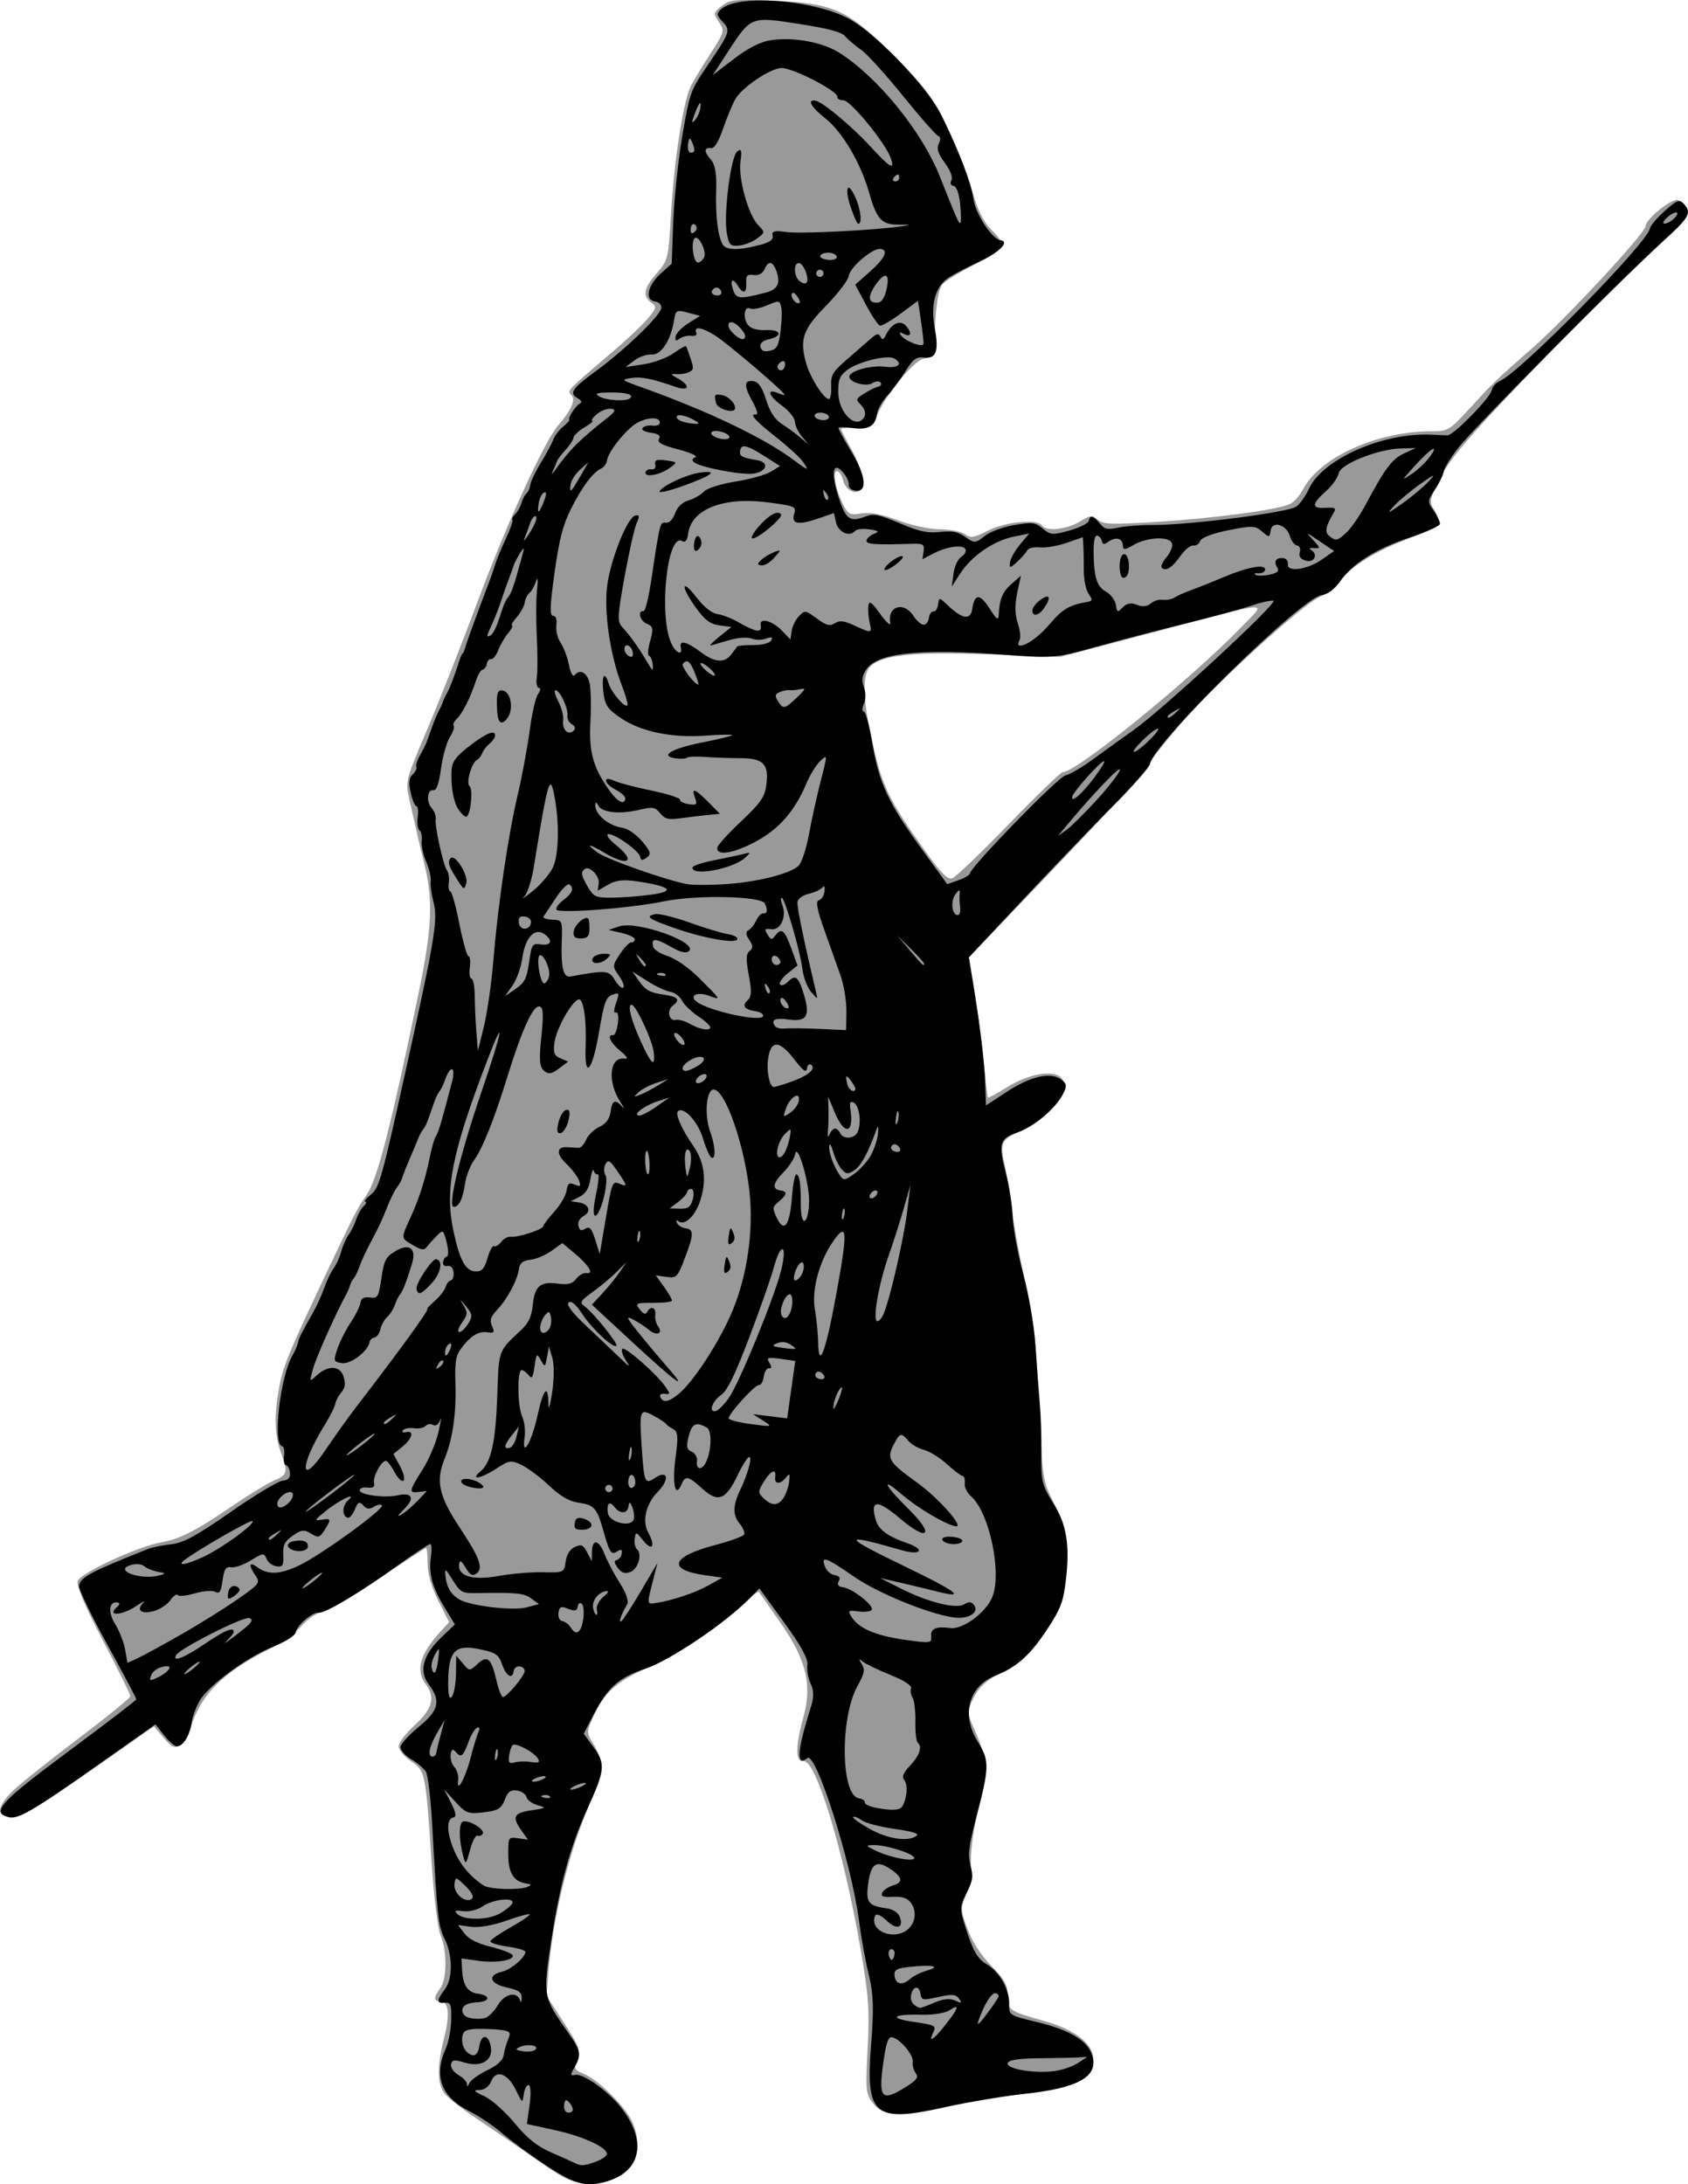
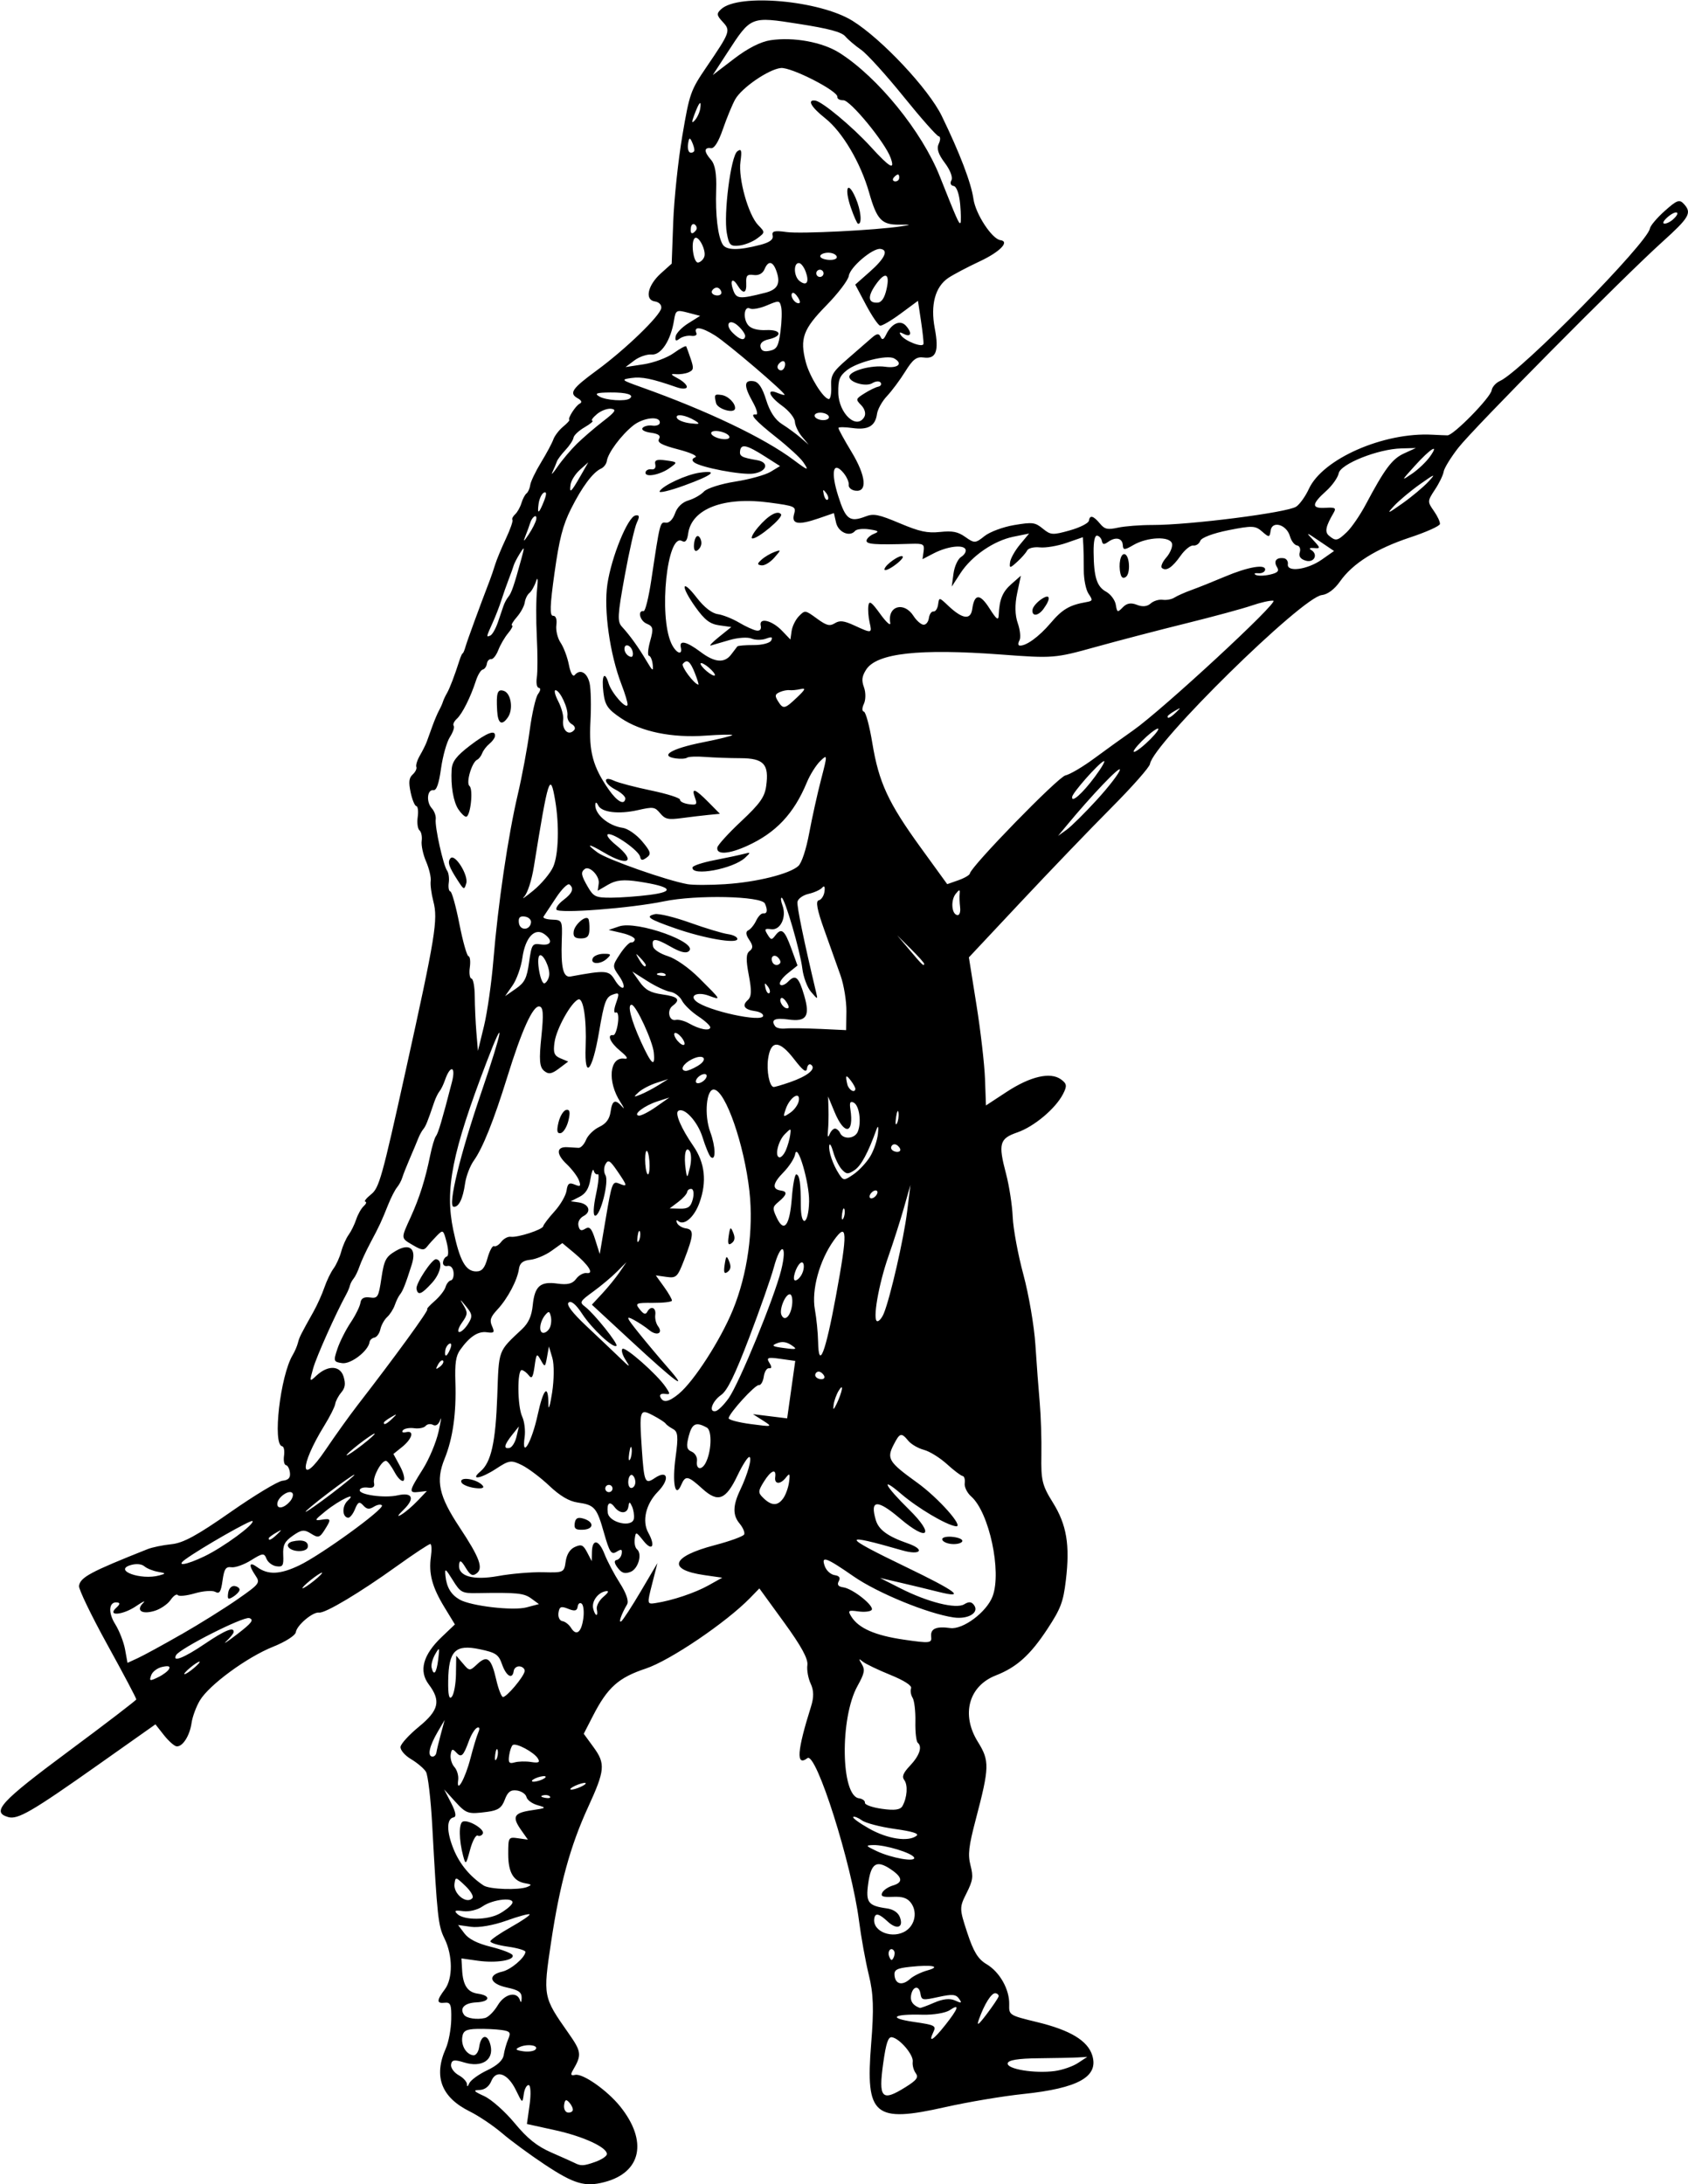
<svg xmlns="http://www.w3.org/2000/svg" xmlns:ns1="http://www.inkscape.org/namespaces/inkscape" xmlns:ns2="http://sodipodi.sourceforge.net/DTD/sodipodi-0.dtd" width="123.203mm" height="159.395mm" viewBox="0 0 123.203 159.395" version="1.1" id="svg1759" ns1:version="1.1.2 (0a00cf5339, 2022-02-04)" ns2:docname="Musketman-3.svg">
  <ns2:namedview id="namedview1761" pagecolor="#ffffff" bordercolor="#666666" borderopacity="1.0" ns1:pageshadow="2" ns1:pageopacity="0.0" ns1:pagecheckerboard="0" ns1:document-units="mm" showgrid="false" showguides="false" fit-margin-top="0" fit-margin-left="0" fit-margin-right="0" fit-margin-bottom="0" ns1:zoom="0.35055065" ns1:cx="273.85487" ns1:cy="375.12411" ns1:window-width="1920" ns1:window-height="978" ns1:window-x="0" ns1:window-y="39" ns1:window-maximized="1" ns1:current-layer="layer1" />
  <defs id="defs1756" />
  <g ns1:label="Layer 1" ns1:groupmode="layer" id="layer1" transform="translate(-32.496,-49.394)">
-     <path style="fill:#999999;stroke-width:0.265" d="m 71.588,206.945 c -1.35,-0.944 -3.288,-2.27 -4.307,-2.948 -1.019,-0.677 -2.058,-1.483 -2.309,-1.79 -0.571,-0.697 -0.589,-2.03 -0.056,-4.113 0.437,-1.705 0.329,-2.663 -0.299,-2.663 -0.484,0 -0.481,-0.294 0.009,-0.942 0.496,-0.656 0.514,-2.701 0.033,-3.855 -0.214,-0.513 -0.497,-2.802 -0.667,-5.39 -0.429,-6.531 -0.444,-6.608 -1.5,-7.327 -0.493,-0.336 -0.897,-0.826 -0.898,-1.089 -0.001,-0.263 0.534,-0.966 1.189,-1.562 1.279,-1.164 1.505,-2.019 0.785,-2.971 -0.764,-1.01 -0.426,-2.197 1.098,-3.856 l 0.611,-0.666 -0.784,-1.554 c -0.511,-1.014 -0.784,-1.955 -0.784,-2.708 0,-0.634 -0.052,-1.153 -0.117,-1.153 -0.064,0 -1.633,1.019 -3.487,2.265 -1.854,1.246 -3.711,2.333 -4.126,2.416 -0.416,0.083 -1.079,0.538 -1.474,1.011 -0.395,0.473 -1.432,1.219 -2.306,1.658 -3.511,1.765 -5.105,3.392 -5.862,5.984 -0.123,0.421 -0.441,0.898 -0.707,1.058 -0.402,0.243 -0.602,0.152 -1.191,-0.543 l -0.707,-0.835 -3.969,2.776 c -4.451,3.113 -5.631,3.79 -6.604,3.79 -1.032,0 -0.845,-0.832 0.452,-2.02 0.618,-0.566 2.762,-2.265 4.763,-3.776 2.001,-1.511 3.638,-2.849 3.638,-2.975 0,-0.125 -0.902,-1.951 -2.004,-4.057 -1.344,-2.568 -1.951,-3.997 -1.842,-4.34 0.184,-0.579 4.369,-2.519 6.095,-2.825 1.368,-0.242 2.521,-0.833 5.216,-2.67 1.206,-0.822 2.579,-1.657 3.052,-1.855 0.962,-0.403 0.998,-0.568 0.455,-2.073 -0.456,-1.267 -0.488,-2.675 -0.107,-4.739 0.275,-1.49 0.693,-2.504 3.276,-7.961 2.239,-4.728 2.385,-5.014 3.122,-6.089 0.763,-1.114 1.76,-4.991 3.774,-14.681 0.991,-4.768 1.077,-6.844 0.395,-9.525 -0.13,-0.509 -0.356,-1.462 -0.503,-2.117 -0.147,-0.655 -0.403,-1.786 -0.568,-2.514 -0.298,-1.307 -0.281,-1.369 1.331,-5.159 0.897,-2.11 2.585,-6.396 3.75,-9.525 2.003,-5.379 4.763,-11.403 5.758,-12.568 0.998,-1.169 1.324,-1.898 0.995,-2.231 -0.337,-0.342 -0.401,-0.275 3.086,-3.244 0.973,-0.828 2.087,-1.885 2.477,-2.348 0.651,-0.773 0.672,-0.868 0.26,-1.169 -0.658,-0.481 -0.551,-1.059 0.398,-2.14 0.827,-0.942 0.85,-1.038 1.047,-4.383 0.232,-3.936 0.904,-8.23 1.454,-9.299 0.208,-0.405 0.851,-1.466 1.428,-2.359 1.017,-1.573 1.036,-1.644 0.614,-2.288 -0.417,-0.636 -0.408,-0.687 0.197,-1.177 0.566,-0.459 0.95,-0.499 3.675,-0.388 4.523,0.184 5.53,0.639 8.899,4.02 2.333,2.342 2.837,3.016 3.886,5.191 0.663,1.375 1.475,3.442 1.805,4.595 0.445,1.555 0.83,2.326 1.493,2.989 1.099,1.099 0.96,1.334 -1.531,2.588 -0.963,0.485 -1.922,1.088 -2.132,1.34 -0.244,0.293 -0.429,1.328 -0.514,2.865 -0.129,2.354 -0.148,2.41 -0.836,2.541 -0.758,0.144 -2.963,2.874 -3.45,4.272 -0.236,0.678 -0.385,0.757 -1.429,0.757 -0.641,0 -1.165,0.041 -1.165,0.09 0,0.05 0.355,0.734 0.789,1.521 0.781,1.417 1.023,2.717 0.558,3.004 -0.427,0.264 -1.03,-0.138 -1.196,-0.798 -0.089,-0.353 -0.287,-0.642 -0.442,-0.642 -0.344,0 -0.074,1.398 0.478,2.478 0.345,0.674 0.491,0.742 1.318,0.608 0.641,-0.104 1.465,0.051 2.655,0.498 0.987,0.371 2.305,0.653 3.082,0.658 0.747,0.005 1.566,0.167 1.821,0.36 0.396,0.3 0.645,0.26 1.698,-0.273 1.283,-0.649 3.612,-0.863 3.923,-0.36 0.277,0.448 1.804,0.292 2.742,-0.28 0.797,-0.486 0.935,-0.501 1.331,-0.143 0.379,0.343 0.995,0.365 4.329,0.153 4.352,-0.276 8.938,-0.898 9.726,-1.32 0.286,-0.153 0.694,-0.614 0.906,-1.025 1.227,-2.373 5.405,-4.265 9.417,-4.265 1.176,0 1.305,-0.078 2.748,-1.654 1.821,-1.989 1.775,-1.944 4.604,-4.432 2.507,-2.204 8.25,-8.392 8.25,-8.888 0,-0.492 1.85,-1.999 2.341,-1.906 0.246,0.047 0.473,0.385 0.518,0.772 0.068,0.584 -0.492,1.23 -3.668,4.231 -2.062,1.948 -5.908,5.808 -8.547,8.577 -3.667,3.848 -4.997,5.431 -5.641,6.717 -0.787,1.572 -0.816,1.723 -0.434,2.305 0.225,0.343 0.345,0.789 0.267,0.991 -0.078,0.202 -1.014,0.695 -2.08,1.094 -2.365,0.885 -4.28,2.056 -4.986,3.047 -0.29,0.408 -1.033,0.988 -1.651,1.289 -1.231,0.6 -6.891,5.713 -9.517,8.597 -0.913,1.003 -2.195,2.575 -2.85,3.495 -0.655,0.919 -3.881,4.48 -7.17,7.913 l -5.979,6.242 0.332,1.909 c 0.183,1.05 0.483,3.336 0.668,5.081 0.185,1.744 0.359,3.206 0.387,3.248 0.029,0.042 0.656,-0.299 1.395,-0.759 1.628,-1.012 3.462,-1.309 4.01,-0.649 0.736,0.886 -1.041,3.049 -3.269,3.98 -1.089,0.455 -1.251,0.823 -0.944,2.147 0.13,0.563 0.369,2.036 0.531,3.273 0.162,1.237 0.571,3.499 0.91,5.027 0.757,3.411 0.905,4.738 1.163,10.451 0.197,4.374 0.227,4.545 1.07,6.2 0.84,1.649 0.864,1.785 0.767,4.384 -0.093,2.507 -0.159,2.781 -1.014,4.191 -1.124,1.855 -2.252,2.971 -3.9,3.86 -0.873,0.471 -1.416,0.997 -1.763,1.707 -0.499,1.022 -0.499,1.032 0.104,2.381 0.868,1.944 0.914,2.93 0.259,5.601 -0.319,1.303 -0.569,3.055 -0.555,3.894 0.014,0.839 -0.157,1.981 -0.38,2.538 -0.377,0.943 -0.367,1.114 0.14,2.471 0.333,0.891 1.007,1.926 1.732,2.661 0.965,0.979 1.186,1.382 1.186,2.162 0,1.064 0.122,1.15 2.646,1.853 2.784,0.776 4.098,2.119 3.455,3.532 -0.398,0.874 -1.722,1.342 -5.123,1.812 -1.629,0.225 -4.076,0.637 -5.438,0.916 -3.553,0.727 -4.62,0.683 -5.342,-0.221 -0.551,-0.691 -0.572,-0.896 -0.413,-4.035 0.145,-2.862 0.075,-3.842 -0.52,-7.276 -1.254,-7.235 -3.266,-13.84 -4.169,-13.681 -0.583,0.103 -0.588,-1.107 -0.013,-3.155 0.674,-2.401 0.245,-4.204 -1.647,-6.928 -0.828,-1.191 -1.545,-2.214 -1.594,-2.272 -0.049,-0.058 -0.656,0.424 -1.35,1.071 -1.778,1.66 -4.274,3.299 -6.809,4.47 -2.3,1.063 -3.138,1.832 -3.943,3.618 -0.491,1.089 -0.49,1.108 0.066,2.008 0.309,0.5 0.561,1.188 0.561,1.53 0,0.342 -0.55,1.98 -1.222,3.642 -1.286,3.179 -2.359,7.718 -2.635,11.153 l -0.16,1.984 1.26,1.951 c 1.129,1.747 1.231,2.029 0.981,2.692 -0.257,0.682 -0.218,0.767 0.499,1.064 1.083,0.448 3.084,2.455 3.542,3.55 1.057,2.53 -0.332,4.369 -3.302,4.369 -1.206,0 -1.555,-0.158 -3.783,-1.716 z m 34.551,-97.424 c 2.018,-2.081 3.787,-3.783 3.931,-3.783 1.009,0 9.356,-6.781 13.038,-10.591 1.88,-1.945 2.567,-1.988 -6.482,0.402 l -6.747,1.782 -5.207,-0.185 c -5.575,-0.198 -7.8,0.035 -8.672,0.908 -0.563,0.563 -0.531,2.307 0.096,5.18 0.767,3.52 1.213,4.458 3.918,8.247 1.195,1.673 1.654,2.131 2.004,1.997 0.249,-0.096 2.104,-1.876 4.122,-3.957 z" id="path2428" />
    <path style="fill:#000000;stroke-width:0.265" d="m 72.273,207.362 c -1.076,-0.712 -2.481,-1.744 -3.123,-2.293 -0.642,-0.55 -1.71,-1.268 -2.373,-1.597 -2.074,-1.029 -2.652,-2.551 -1.743,-4.593 0.203,-0.456 0.382,-1.407 0.397,-2.113 0.024,-1.089 -0.049,-1.274 -0.482,-1.224 -0.597,0.07 -0.593,-0.172 0.015,-0.979 0.59,-0.783 0.581,-2.472 -0.02,-3.694 -0.47,-0.956 -0.532,-1.532 -0.902,-8.295 -0.104,-1.898 -0.31,-3.647 -0.458,-3.887 -0.148,-0.24 -0.639,-0.656 -1.091,-0.924 -0.452,-0.268 -0.795,-0.673 -0.763,-0.899 0.032,-0.227 0.634,-0.884 1.338,-1.461 1.464,-1.199 1.625,-1.893 0.72,-3.094 -0.738,-0.98 -0.417,-2.157 0.943,-3.453 l 0.967,-0.921 -0.764,-1.254 c -0.898,-1.476 -1.16,-2.455 -0.987,-3.69 0.07,-0.495 0.051,-0.911 -0.041,-0.923 -0.092,-0.013 -1.191,0.712 -2.443,1.611 -2.718,1.952 -5.235,3.455 -5.682,3.392 -0.454,-0.064 -1.622,0.922 -1.693,1.43 -0.034,0.238 -0.752,0.699 -1.65,1.058 -1.919,0.766 -4.684,2.795 -5.357,3.929 -0.269,0.453 -0.54,1.19 -0.603,1.636 -0.132,0.943 -0.666,1.768 -1.103,1.706 -0.167,-0.024 -0.581,-0.394 -0.919,-0.823 l -0.615,-0.781 -4.167,2.943 c -4.853,3.428 -5.884,4.027 -6.582,3.824 -1.248,-0.363 -0.554,-1.119 4.387,-4.786 2.721,-2.019 4.955,-3.729 4.965,-3.801 0.01,-0.072 -0.94,-1.868 -2.111,-3.991 -1.171,-2.123 -2.102,-4.053 -2.069,-4.288 0.089,-0.632 0.817,-1.022 5.004,-2.686 0.34,-0.135 1.122,-0.296 1.739,-0.359 0.86,-0.087 1.864,-0.633 4.307,-2.34 1.752,-1.224 3.46,-2.255 3.795,-2.291 0.439,-0.047 0.593,-0.211 0.549,-0.587 -0.034,-0.287 -0.165,-0.536 -0.292,-0.554 -0.127,-0.018 -0.19,-0.327 -0.139,-0.688 0.051,-0.36 -0.01,-0.669 -0.135,-0.687 -0.722,-0.102 -0.141,-5.149 0.768,-6.662 0.15,-0.249 0.321,-0.646 0.38,-0.882 0.107,-0.423 0.186,-0.581 1.142,-2.287 0.267,-0.477 0.623,-1.268 0.791,-1.759 0.168,-0.491 0.467,-1.11 0.664,-1.376 0.198,-0.266 0.452,-0.827 0.566,-1.247 0.113,-0.42 0.355,-0.967 0.538,-1.217 0.182,-0.25 0.431,-0.756 0.553,-1.125 0.122,-0.37 0.368,-0.805 0.548,-0.968 0.179,-0.163 0.232,-0.31 0.117,-0.326 -0.115,-0.016 0.078,-0.26 0.428,-0.541 0.584,-0.469 0.793,-1.219 2.512,-8.989 2.181,-9.86 2.376,-11.05 2.025,-12.39 -0.143,-0.548 -0.23,-1.214 -0.193,-1.482 0.038,-0.267 -0.113,-0.905 -0.334,-1.417 -0.221,-0.512 -0.367,-1.19 -0.323,-1.506 0.044,-0.316 -0.028,-0.664 -0.16,-0.773 -0.132,-0.109 -0.191,-0.546 -0.131,-0.969 0.06,-0.424 0.014,-0.784 -0.101,-0.8 -0.115,-0.016 -0.302,-0.469 -0.415,-1.006 -0.157,-0.748 -0.122,-1.053 0.152,-1.303 0.197,-0.179 0.316,-0.427 0.264,-0.551 -0.051,-0.124 0.068,-0.503 0.266,-0.843 0.197,-0.34 0.421,-0.789 0.497,-0.999 0.076,-0.21 0.262,-0.725 0.413,-1.144 0.152,-0.42 0.368,-0.93 0.481,-1.135 0.113,-0.205 0.24,-0.487 0.282,-0.628 0.042,-0.141 0.174,-0.423 0.293,-0.627 0.205,-0.352 0.564,-1.293 0.92,-2.409 0.09,-0.281 0.193,-0.507 0.23,-0.502 0.037,0.005 0.133,-0.222 0.213,-0.504 0.123,-0.432 1.04,-2.937 1.767,-4.828 0.107,-0.279 0.283,-0.795 0.391,-1.147 0.108,-0.352 0.459,-1.199 0.78,-1.882 0.321,-0.683 0.537,-1.303 0.481,-1.377 -0.056,-0.075 0.031,-0.258 0.195,-0.407 0.164,-0.149 0.372,-0.518 0.462,-0.821 0.091,-0.303 0.258,-0.62 0.372,-0.706 0.114,-0.086 0.236,-0.362 0.271,-0.615 0.035,-0.252 0.391,-0.994 0.79,-1.648 0.399,-0.654 0.801,-1.406 0.894,-1.67 0.093,-0.264 0.411,-0.683 0.708,-0.93 0.297,-0.248 0.504,-0.472 0.462,-0.5 -0.147,-0.094 0.46,-1.043 0.758,-1.187 0.184,-0.089 0.135,-0.235 -0.127,-0.38 -0.679,-0.376 -0.46,-0.703 1.373,-2.049 2.1,-1.542 4.625,-3.981 4.704,-4.543 0.033,-0.238 -0.164,-0.444 -0.466,-0.487 -0.759,-0.107 -0.528,-1.18 0.441,-2.05 l 0.787,-0.707 0.112,-3.039 c 0.062,-1.671 0.36,-4.498 0.663,-6.282 0.529,-3.118 0.598,-3.313 1.779,-5.05 1.725,-2.536 1.761,-2.638 1.165,-3.277 -0.443,-0.475 -0.457,-0.606 -0.102,-0.929 1.276,-1.161 7.19,-0.632 9.584,0.858 2.139,1.332 5.555,4.974 6.512,6.944 1.32,2.718 2.144,4.876 2.313,6.058 0.156,1.095 1.347,2.915 1.965,3.002 0.702,0.099 -0.032,0.856 -1.495,1.541 -0.905,0.424 -1.941,0.97 -2.304,1.214 -0.962,0.648 -1.317,1.966 -0.991,3.68 0.319,1.675 0.097,2.257 -0.81,2.129 -0.521,-0.073 -0.79,0.132 -1.345,1.025 -0.382,0.614 -0.982,1.42 -1.333,1.791 -0.351,0.371 -0.679,0.957 -0.727,1.302 -0.125,0.889 -0.652,1.19 -1.801,1.028 -0.548,-0.077 -1.004,-0.079 -1.015,-0.005 -0.01,0.074 0.42,0.861 0.957,1.748 1.064,1.759 1.178,2.957 0.27,2.829 -0.288,-0.041 -0.502,-0.232 -0.474,-0.426 0.027,-0.194 -0.146,-0.587 -0.385,-0.873 -0.756,-0.906 -0.943,-0.082 -0.383,1.689 0.544,1.72 0.838,1.937 2.015,1.485 0.57,-0.219 0.942,-0.143 2.468,0.5 1.456,0.614 2.017,0.735 2.953,0.638 0.917,-0.095 1.3,-0.018 1.849,0.372 0.651,0.462 0.735,0.458 1.39,-0.069 0.383,-0.308 1.358,-0.671 2.167,-0.806 1.343,-0.225 1.524,-0.202 2.091,0.261 0.575,0.47 0.718,0.48 1.965,0.129 0.74,-0.208 1.368,-0.525 1.397,-0.705 0.07,-0.441 0.322,-0.375 0.812,0.211 0.344,0.413 0.549,0.458 1.316,0.292 0.499,-0.108 1.629,-0.195 2.511,-0.194 2.738,0.004 9.854,-0.905 10.495,-1.34 0.263,-0.178 0.678,-0.76 0.922,-1.292 1.009,-2.195 5.456,-4.147 9.013,-3.956 0.438,0.023 0.935,0.044 1.106,0.046 0.438,0.005 3.15,-2.763 3.224,-3.29 0.034,-0.239 0.307,-0.544 0.607,-0.678 1.528,-0.68 10.786,-10.095 10.942,-11.128 0.03,-0.199 0.517,-0.774 1.082,-1.279 0.895,-0.799 1.076,-0.864 1.403,-0.505 0.591,0.65 0.404,0.976 -1.6,2.784 -2.908,2.625 -13.762,13.578 -14.877,15.014 -0.547,0.705 -1.025,1.484 -1.061,1.731 -0.036,0.247 -0.322,0.837 -0.636,1.311 -0.552,0.835 -0.555,0.884 -0.084,1.551 0.267,0.379 0.469,0.811 0.448,0.96 -0.021,0.149 -1,0.589 -2.175,0.978 -2.476,0.819 -4.197,1.898 -5.115,3.209 -0.404,0.576 -0.906,0.952 -1.331,0.998 -1.451,0.155 -12.335,10.851 -12.542,12.326 -0.033,0.232 -1.296,1.664 -2.809,3.183 -1.512,1.519 -4.473,4.6 -6.579,6.846 l -3.83,4.084 0.554,3.471 c 0.305,1.909 0.585,4.34 0.623,5.403 l 0.069,1.932 1.501,-0.984 c 1.742,-1.143 3.206,-1.48 3.976,-0.918 0.432,0.315 0.454,0.475 0.148,1.069 -0.547,1.064 -2.113,2.378 -3.335,2.8 -1.305,0.45 -1.406,0.819 -0.824,3.018 0.231,0.873 0.45,2.293 0.487,3.156 0.037,0.863 0.388,2.756 0.781,4.207 0.392,1.451 0.786,3.75 0.874,5.109 0.088,1.359 0.231,3.263 0.317,4.23 0.086,0.967 0.14,2.688 0.12,3.823 -0.032,1.842 0.057,2.214 0.835,3.462 1.012,1.623 1.259,3.095 0.953,5.669 -0.189,1.59 -0.375,2.082 -1.344,3.557 -1.253,1.907 -2.241,2.797 -3.774,3.397 -1.978,0.775 -2.541,2.858 -1.309,4.839 0.868,1.396 0.856,1.844 -0.155,5.689 -0.512,1.947 -0.58,2.547 -0.378,3.332 0.214,0.831 0.175,1.1 -0.293,2.032 -0.524,1.044 -0.522,1.124 0.057,2.885 0.457,1.39 0.784,1.922 1.405,2.291 0.966,0.573 1.684,1.848 1.655,2.939 -0.021,0.782 -4e-5,0.795 2.046,1.292 2.41,0.585 3.679,1.35 4.014,2.419 0.49,1.564 -1.013,2.405 -5.053,2.827 -1.472,0.154 -4.022,0.583 -5.666,0.953 -5.204,1.173 -5.838,0.636 -5.418,-4.59 0.208,-2.594 0.172,-3.664 -0.17,-5.058 -0.239,-0.973 -0.56,-2.745 -0.714,-3.939 -0.537,-4.174 -3.131,-12.355 -3.765,-11.877 -0.844,0.636 -0.764,-0.511 0.264,-3.774 0.212,-0.674 0.204,-1.171 -0.029,-1.665 -0.182,-0.387 -0.29,-0.995 -0.24,-1.352 0.064,-0.456 -0.444,-1.385 -1.706,-3.121 l -1.797,-2.473 -0.687,0.705 c -1.739,1.784 -5.835,4.555 -7.602,5.143 -2,0.665 -2.79,1.373 -3.861,3.458 l -0.668,1.301 0.722,0.99 c 0.873,1.197 0.828,1.679 -0.41,4.374 -1.292,2.815 -2.064,5.63 -2.694,9.824 -0.597,3.976 -0.59,4.014 1.249,6.632 0.974,1.386 1.001,1.605 0.34,2.734 -0.191,0.326 -0.15,0.411 0.163,0.338 0.555,-0.128 2.347,1.13 3.294,2.311 2.02,2.521 1.545,4.806 -1.146,5.511 -1.426,0.374 -2.217,0.143 -4.349,-1.268 z m 3.648,-0.197 c 0.456,-0.16 0.846,-0.412 0.867,-0.56 0.068,-0.485 -1.677,-1.3 -3.774,-1.761 l -2.06,-0.453 0.197,-1.402 c 0.108,-0.771 0.079,-1.419 -0.065,-1.439 -0.144,-0.02 -0.306,0.275 -0.36,0.657 -0.097,0.693 -0.098,0.693 -0.571,-0.281 -0.597,-1.23 -1.446,-1.54 -1.803,-0.66 -0.158,0.389 -0.484,0.633 -0.858,0.643 -0.494,0.012 -0.432,0.093 0.346,0.449 0.522,0.239 1.519,1.123 2.215,1.965 0.934,1.13 1.64,1.694 2.695,2.154 0.786,0.343 1.541,0.68 1.678,0.751 0.462,0.238 0.66,0.229 1.492,-0.063 z m -1.617,-3.795 c 0.018,-0.126 -0.102,-0.377 -0.265,-0.557 -0.225,-0.247 -0.315,-0.203 -0.369,0.183 -0.039,0.28 0.08,0.531 0.265,0.557 0.185,0.026 0.351,-0.056 0.369,-0.183 z m -6.258,-2.894 c 0.751,-0.358 1.159,-0.735 1.216,-1.124 0.047,-0.322 0.194,-0.841 0.327,-1.153 0.209,-0.492 0.141,-0.581 -0.511,-0.67 -0.413,-0.056 -1.204,-0.092 -1.757,-0.078 -0.802,0.019 -1.022,0.139 -1.085,0.593 -0.089,0.637 0.286,1.261 0.801,1.333 0.187,0.026 0.381,-0.24 0.43,-0.592 0.132,-0.939 0.633,-1.009 0.836,-0.118 0.242,1.063 -0.649,1.629 -1.935,1.231 -0.715,-0.222 -0.901,-0.19 -0.95,0.158 -0.034,0.239 0.218,0.587 0.559,0.775 0.341,0.188 0.613,0.493 0.603,0.679 -0.009,0.186 0.063,0.151 0.159,-0.079 0.097,-0.229 0.684,-0.659 1.306,-0.956 z m 3.54,-1.528 c 0.254,-0.305 -0.614,-0.427 -1.179,-0.166 -0.335,0.155 -0.275,0.221 0.276,0.302 0.388,0.057 0.794,-0.005 0.903,-0.136 z m 27.01,2.749 c 0.816,-0.513 0.96,-0.712 0.734,-1.019 -0.154,-0.21 -0.252,-0.586 -0.217,-0.835 0.07,-0.499 -0.958,-1.704 -1.522,-1.783 -0.27,-0.038 -0.424,0.422 -0.628,1.871 -0.364,2.59 -0.113,2.861 1.632,1.765 z m -30.708,-5.038 c 0.246,-0.057 0.67,-0.478 0.941,-0.936 0.506,-0.852 1.421,-1.044 1.628,-0.34 0.056,0.192 0.107,0.109 0.113,-0.185 0.008,-0.424 -0.215,-0.581 -1.089,-0.77 -1.248,-0.269 -1.43,-0.906 -0.33,-1.156 0.628,-0.143 1.636,-0.995 1.698,-1.434 0.016,-0.112 -0.561,-0.287 -1.281,-0.388 -0.721,-0.101 -1.297,-0.278 -1.281,-0.392 0.016,-0.114 0.686,-0.577 1.489,-1.029 0.803,-0.451 1.421,-0.873 1.373,-0.937 -0.048,-0.064 -0.815,0.145 -1.704,0.464 -0.935,0.336 -2.016,0.524 -2.565,0.447 l -0.949,-0.133 0.463,0.614 c 0.312,0.413 0.943,0.733 1.934,0.978 0.809,0.2 1.519,0.474 1.578,0.608 0.165,0.375 -1.203,0.594 -2.536,0.406 l -1.195,-0.168 0.049,0.85 c 0.064,1.115 0.398,1.618 1.143,1.722 0.986,0.139 0.909,0.589 -0.109,0.636 -0.866,0.04 -1.247,0.435 -0.884,0.917 0.189,0.25 0.929,0.36 1.515,0.225 z m 41.595,3.866 c 0.55,-0.073 1.308,-0.334 1.685,-0.582 l 0.686,-0.45 -0.674,0.04 c -0.37,0.022 -1.667,0.049 -2.881,0.061 -1.489,0.014 -2.223,0.134 -2.256,0.369 -0.06,0.426 1.965,0.757 3.44,0.563 z m -8.003,-3.344 c 0.978,-1.235 1.093,-1.612 0.336,-1.098 -0.303,0.205 -1.195,0.355 -1.984,0.333 -2.183,-0.061 -2.551,0.248 -0.627,0.527 1.533,0.223 1.637,0.277 1.414,0.741 -0.396,0.827 -0.016,0.604 0.861,-0.504 z m 3.901,-2.1 c 0.022,-0.107 -0.081,-0.212 -0.229,-0.233 -0.286,-0.04 -0.806,0.783 -1.208,1.913 -0.184,0.516 -0.039,0.417 0.576,-0.398 0.452,-0.598 0.839,-1.175 0.86,-1.282 z m -4.697,0.456 c 0.635,-0.279 1.145,-0.331 1.523,-0.157 0.466,0.216 0.518,0.192 0.287,-0.131 -0.233,-0.326 -0.492,-0.347 -1.506,-0.126 -1.18,0.258 -1.228,0.248 -1.315,-0.266 -0.108,-0.636 -0.59,-0.506 -0.687,0.185 -0.057,0.409 0.16,0.704 0.647,0.878 0.053,0.019 0.527,-0.154 1.052,-0.385 z m -1.757,-1.738 c 0.231,-0.21 0.796,-0.487 1.255,-0.615 1.05,-0.292 0.345,-0.435 -1.283,-0.26 -0.959,0.103 -1.162,0.221 -1.113,0.645 0.074,0.638 0.581,0.74 1.142,0.229 z M 68.936,189.052 c 0.403,-0.216 0.822,-0.546 0.93,-0.733 0.295,-0.509 -1.378,-0.353 -2.164,0.202 -0.345,0.243 -0.973,0.395 -1.396,0.338 -0.607,-0.082 -0.695,-0.036 -0.414,0.22 0.499,0.455 2.173,0.441 3.044,-0.027 z m -1.956,-1.151 c 0.101,-0.122 -0.136,-0.524 -0.527,-0.894 -0.702,-0.666 -0.711,-0.667 -0.784,-0.144 -0.103,0.733 0.903,1.529 1.311,1.038 z m 30.761,3.841 c -0.229,-0.304 -0.505,0.066 -0.336,0.451 0.128,0.29 0.189,0.299 0.315,0.045 0.086,-0.174 0.096,-0.397 0.021,-0.496 z m -26.76,-4.652 c 0.342,-0.14 0.32,-0.19 -0.113,-0.258 -0.888,-0.138 -1.277,-0.785 -1.277,-2.125 -5.8e-5,-1.248 0.012,-1.267 0.717,-1.168 l 0.717,0.101 -0.484,-0.686 c -0.696,-0.986 -0.55,-1.266 0.759,-1.457 1.079,-0.158 1.109,-0.184 0.437,-0.369 -0.397,-0.11 -0.763,-0.377 -0.814,-0.594 -0.05,-0.217 -0.364,-0.433 -0.697,-0.479 -0.459,-0.065 -0.674,0.098 -0.887,0.67 -0.222,0.598 -0.488,0.782 -1.281,0.887 -1.411,0.186 -1.526,0.148 -2.38,-0.793 l -0.764,-0.842 0.509,0.989 c 0.341,0.663 0.4,1.009 0.18,1.049 -0.525,0.097 -0.521,1.054 0.008,2.34 0.444,1.078 1.18,1.966 2.18,2.63 0.43,0.286 2.577,0.357 3.191,0.106 z m -4.676,-2.243 c -0.314,-1.163 -0.331,-2.39 -0.037,-2.52 0.398,-0.175 1.625,0.554 1.467,0.872 -0.073,0.147 -0.242,0.212 -0.376,0.146 -0.134,-0.067 -0.384,0.4 -0.555,1.037 -0.294,1.093 -0.322,1.119 -0.499,0.464 z m 32.327,5.437 c 0.666,-0.452 0.828,-1.398 0.348,-2.035 -0.263,-0.349 -0.616,-0.466 -1.309,-0.434 -0.741,0.034 -0.913,-0.032 -0.782,-0.303 0.092,-0.191 0.442,-0.427 0.777,-0.525 0.759,-0.222 0.71,-0.6 -0.155,-1.183 -1.039,-0.7 -1.437,-0.452 -1.644,1.023 -0.196,1.396 -0.017,1.638 1.358,1.831 0.479,0.067 0.829,0.306 0.956,0.652 0.277,0.754 -0.23,0.927 -0.895,0.307 -0.64,-0.597 -0.918,-0.656 -0.981,-0.207 -0.134,0.956 1.372,1.521 2.328,0.874 z m 0.581,-5.339 c -0.146,-0.333 -2.109,-0.932 -2.979,-0.909 -0.585,0.016 -0.563,0.056 0.231,0.433 1.102,0.523 2.906,0.835 2.748,0.475 z m -32.38,-7.236 c 0.201,-0.781 0.459,-1.633 0.573,-1.892 0.125,-0.286 0.091,-0.421 -0.087,-0.343 -0.161,0.071 -0.429,0.499 -0.595,0.952 -0.415,1.134 -0.557,1.262 -0.934,0.848 -0.263,-0.288 -0.341,-0.256 -0.4,0.165 -0.041,0.288 0.083,0.696 0.274,0.905 0.191,0.21 0.314,0.633 0.273,0.939 -0.142,1.068 0.51,-0.079 0.896,-1.574 z m 5.804,2.789 c -0.075,-0.099 -0.3,-0.14 -0.499,-0.091 -0.221,0.054 -0.167,0.125 0.136,0.181 0.275,0.05 0.438,0.01 0.363,-0.089 z m 26.753,2.862 c 0.214,-0.161 -0.28,-0.316 -1.594,-0.501 -1.047,-0.147 -2.124,-0.428 -2.393,-0.625 -0.269,-0.197 -0.555,-0.308 -0.634,-0.248 -0.08,0.06 0.448,0.444 1.172,0.853 1.334,0.753 2.84,0.981 3.449,0.522 z m -24.141,-3.822 c 0.01,-0.072 -0.235,-0.038 -0.545,0.076 -0.31,0.114 -0.572,0.266 -0.582,0.338 -0.01,0.072 0.235,0.038 0.545,-0.076 0.31,-0.114 0.572,-0.266 0.582,-0.338 z m -3.165,-0.292 c 0.236,-0.109 0.311,-0.215 0.167,-0.236 -0.144,-0.02 -0.455,0.053 -0.691,0.162 -0.236,0.109 -0.311,0.215 -0.167,0.236 0.144,0.02 0.455,-0.053 0.691,-0.162 z m -7.738,-1.956 c 0.027,-0.18 0.174,-0.79 0.327,-1.357 l 0.279,-1.03 -0.505,0.864 c -0.605,1.035 -0.77,1.762 -0.412,1.812 0.144,0.02 0.284,-0.11 0.311,-0.29 z m 4.473,-0.173 c -0.047,-0.19 -0.128,-0.051 -0.178,0.309 -0.051,0.36 -0.012,0.516 0.086,0.346 0.098,-0.17 0.139,-0.465 0.092,-0.655 z m 2.442,0.858 c 0.556,0.086 0.667,0.026 0.489,-0.263 -0.284,-0.46 -1.59,-1.155 -1.83,-0.975 -0.096,0.072 -0.215,0.419 -0.265,0.771 -0.072,0.513 0.007,0.611 0.398,0.497 0.268,-0.078 0.812,-0.092 1.208,-0.031 z m 27.107,3.206 c 0.343,-0.619 0.404,-1.524 0.128,-1.89 -0.187,-0.248 -0.079,-0.519 0.413,-1.039 0.697,-0.736 0.921,-1.39 0.574,-1.679 -0.113,-0.094 -0.192,-0.786 -0.175,-1.538 0.016,-0.752 -0.075,-1.538 -0.203,-1.745 -0.128,-0.207 -0.179,-0.519 -0.112,-0.693 0.075,-0.197 -0.496,-0.566 -1.522,-0.983 -0.904,-0.367 -1.805,-0.801 -2.002,-0.963 -0.308,-0.253 -0.318,-0.226 -0.068,0.189 0.246,0.409 0.196,0.658 -0.324,1.598 -1.287,2.331 -1.212,7.998 0.109,8.184 0.262,0.037 0.459,0.185 0.439,0.329 -0.02,0.144 0.54,0.343 1.245,0.442 0.927,0.13 1.342,0.072 1.499,-0.212 z m -53.532,-9.995 c 0.102,-0.204 -0.046,-0.249 -0.499,-0.151 -0.354,0.077 -0.716,0.35 -0.805,0.607 -0.15,0.432 -0.113,0.443 0.499,0.151 0.363,-0.174 0.726,-0.447 0.805,-0.607 z m 1.804,-0.058 c 0.301,-0.252 0.489,-0.466 0.417,-0.476 -0.072,-0.01 -0.378,0.187 -0.679,0.439 -0.301,0.252 -0.489,0.466 -0.417,0.476 0.072,0.01 0.378,-0.187 0.679,-0.439 z m -0.903,-2.468 c 1.33,-0.762 3.175,-1.915 4.1,-2.561 1.625,-1.135 1.669,-1.195 1.295,-1.747 -0.511,-0.753 -0.45,-1.025 0.133,-0.599 0.795,0.581 1.667,0.546 3.069,-0.124 1.604,-0.766 6.232,-4.123 6.038,-4.38 -0.075,-0.099 -0.336,-0.056 -0.582,0.095 -0.35,0.216 -0.519,0.195 -0.784,-0.096 -0.278,-0.306 -0.384,-0.256 -0.603,0.283 -0.146,0.36 -0.374,0.639 -0.507,0.62 -0.434,-0.061 -0.445,-0.86 -0.017,-1.252 0.76,-0.696 -0.605,-0.049 -1.614,0.764 -0.823,0.664 -0.849,0.721 -0.289,0.632 0.704,-0.111 0.719,-0.049 0.191,0.781 -0.337,0.53 -0.459,0.559 -0.971,0.233 -0.492,-0.313 -0.703,-0.289 -1.327,0.151 -0.607,0.428 -0.734,0.686 -0.701,1.415 0.036,0.775 -0.03,0.882 -0.499,0.816 -0.297,-0.042 -0.623,-0.29 -0.725,-0.551 -0.166,-0.427 -0.278,-0.416 -1.118,0.11 -0.513,0.322 -1.16,0.553 -1.437,0.514 -0.413,-0.058 -0.53,0.118 -0.65,0.969 -0.117,0.833 -0.223,0.997 -0.531,0.826 -0.212,-0.117 -0.881,-0.069 -1.487,0.108 -0.606,0.177 -1.168,0.234 -1.249,0.127 -0.081,-0.107 -0.316,0.052 -0.522,0.352 -0.207,0.301 -0.719,0.656 -1.138,0.789 -0.943,0.3 -1.425,-0.011 -0.87,-0.562 0.215,-0.214 -0.01,-0.115 -0.5,0.221 -0.969,0.663 -2.165,0.767 -1.463,0.128 0.275,-0.25 0.297,-0.359 0.079,-0.39 -0.612,-0.086 -0.695,0.718 -0.161,1.57 0.302,0.482 0.629,1.317 0.727,1.857 l 0.178,0.981 0.758,-0.349 c 0.417,-0.192 1.847,-0.972 3.177,-1.735 z m 3.412,-3.025 c 0.045,-0.32 0.245,-0.533 0.471,-0.501 0.216,0.03 0.378,0.159 0.361,0.285 -0.018,0.126 -0.23,0.352 -0.471,0.501 -0.367,0.226 -0.426,0.179 -0.361,-0.285 z m 4.369,-3.398 c -0.062,-0.14 0.084,-0.3 0.323,-0.355 0.739,-0.17 1.181,-0.014 1.123,0.397 -0.06,0.429 -1.255,0.394 -1.446,-0.042 z m 12.258,9.31 0.019,-1.333 0.487,0.572 c 0.479,0.563 0.496,0.564 1.058,0.039 0.719,-0.671 1.016,-0.425 1.374,1.137 0.156,0.682 0.376,1.252 0.489,1.268 0.254,0.036 1.529,-1.475 1.586,-1.879 0.023,-0.163 -0.135,-0.321 -0.351,-0.352 -0.216,-0.03 -0.418,0.122 -0.448,0.338 -0.09,0.644 -0.545,0.38 -0.852,-0.494 -0.251,-0.715 -0.452,-0.85 -1.627,-1.097 -1.782,-0.374 -2.269,0.112 -2.302,2.298 -0.016,1.04 0.066,1.404 0.263,1.172 0.157,-0.185 0.295,-0.937 0.305,-1.67 z m -18.354,-2.179 c 1.506,-1.022 2.186,-1.297 2.124,-0.858 -0.014,0.097 -0.255,0.393 -0.536,0.659 -0.281,0.266 0.083,0.028 0.809,-0.529 1.056,-0.81 1.231,-1.043 0.874,-1.166 -0.415,-0.143 -5.076,2.215 -5.345,2.704 -0.301,0.547 0.582,0.202 2.073,-0.81 z m 17.058,1.128 c 0.112,-0.907 0.094,-0.937 -0.223,-0.383 -0.189,0.331 -0.307,0.766 -0.261,0.965 0.153,0.664 0.361,0.414 0.484,-0.583 z m -20.362,-6.135 c 0.51,-0.139 0.502,-0.161 -0.096,-0.266 -0.359,-0.063 -0.803,-0.243 -0.988,-0.4 -0.203,-0.173 -0.597,-0.208 -0.997,-0.09 -1.295,0.383 0.739,1.122 2.081,0.756 z m 30.952,3.148 c 0.068,-0.487 0.017,-0.976 -0.115,-1.085 -0.132,-0.109 -0.265,-0.013 -0.297,0.215 -0.044,0.31 -0.216,0.349 -0.69,0.157 -0.524,-0.213 -0.645,-0.162 -0.71,0.296 -0.043,0.304 0.085,0.575 0.283,0.603 0.199,0.028 0.482,0.247 0.63,0.486 0.387,0.626 0.755,0.351 0.898,-0.672 z m -19.651,-2.762 c 0.389,-0.313 0.648,-0.577 0.576,-0.587 -0.072,-0.01 -0.449,0.237 -0.838,0.55 -0.389,0.313 -0.648,0.577 -0.576,0.587 0.072,0.01 0.449,-0.237 0.838,-0.55 z m -8.012,-1.777 c 1.39,-0.666 3.69,-2.352 3.519,-2.579 -0.095,-0.126 -3.733,1.95 -4.896,2.793 -0.751,0.545 0.055,0.42 1.377,-0.214 z m 23.515,3.722 0.909,-0.24 -0.559,-0.409 c -0.538,-0.393 -1.035,-0.443 -3.94,-0.393 -1.117,0.019 -1.225,-0.038 -1.789,-0.946 -0.537,-0.864 -0.594,-0.898 -0.535,-0.317 0.085,0.837 0.402,1.369 1.03,1.733 0.814,0.471 3.9,0.833 4.884,0.573 z m 8.35,-1.184 1.208,-2.048 -0.384,1.507 c -0.38,1.489 -0.376,1.506 0.253,1.41 1.22,-0.187 2.871,-0.74 3.863,-1.294 l 0.999,-0.558 -1.295,-0.186 c -2.747,-0.395 -2.425,-1.353 0.734,-2.183 1.12,-0.294 2.091,-0.647 2.16,-0.785 0.068,-0.138 -0.084,-0.5 -0.339,-0.805 -0.504,-0.604 -0.491,-1.306 0.045,-2.431 0.558,-1.17 0.896,-2.385 0.672,-2.417 -0.114,-0.016 -0.503,0.59 -0.863,1.346 -0.853,1.789 -1.421,2.005 -2.561,0.973 -1.064,-0.964 -1.24,-0.995 -1.549,-0.279 -0.442,1.024 -0.67,-0.145 -0.404,-2.069 0.201,-1.451 0.166,-1.82 -0.189,-2.011 -0.239,-0.129 -0.484,-0.309 -0.545,-0.402 -0.06,-0.093 -0.474,-0.36 -0.919,-0.593 -0.976,-0.512 -1.009,-0.409 -0.814,2.48 0.164,2.416 0.234,2.572 0.938,2.094 0.959,-0.65 1.126,0.08 0.229,0.996 -0.878,0.896 -1.169,2.143 -0.697,2.991 0.538,0.966 0.293,1.396 -0.344,0.604 -0.562,-0.699 -0.569,-0.701 -0.646,-0.153 -0.043,0.305 0.03,0.644 0.161,0.753 0.412,0.342 0.091,1.449 -0.482,1.659 -0.416,0.153 -0.634,0.08 -0.927,-0.309 -0.248,-0.329 -0.274,-0.529 -0.073,-0.566 0.171,-0.032 0.337,-0.239 0.368,-0.461 0.046,-0.329 -0.024,-0.353 -0.382,-0.132 -0.373,0.231 -0.508,0.027 -0.903,-1.363 -0.534,-1.882 -0.685,-2.057 -1.931,-2.237 -0.622,-0.09 -1.287,-0.483 -2.066,-1.22 -0.632,-0.598 -1.531,-1.275 -1.998,-1.506 -0.783,-0.387 -0.928,-0.366 -1.883,0.26 -1.109,0.728 -1.947,0.871 -1.145,0.196 0.78,-0.656 1.108,-2.125 1.227,-5.49 0.122,-3.456 0.037,-3.224 1.809,-4.894 0.475,-0.448 0.701,-0.949 0.78,-1.734 0.142,-1.405 0.549,-1.764 1.805,-1.587 0.739,0.104 1.101,0.012 1.361,-0.343 0.195,-0.267 0.541,-0.458 0.77,-0.426 0.571,0.08 0.149,-0.588 -0.948,-1.499 l -0.827,-0.687 -0.797,0.57 c -0.438,0.313 -1.132,0.604 -1.542,0.647 -0.537,0.055 -0.769,0.241 -0.828,0.664 -0.116,0.825 -0.823,2.162 -1.569,2.964 -0.512,0.551 -0.587,0.782 -0.395,1.214 0.207,0.464 0.157,0.522 -0.379,0.447 -0.642,-0.09 -1.262,0.319 -1.95,1.288 -0.313,0.441 -0.391,0.973 -0.346,2.354 0.075,2.273 -0.185,4.107 -0.791,5.597 -0.656,1.614 -0.417,2.708 1.09,4.986 1.48,2.236 1.759,2.995 1.243,3.377 -0.293,0.217 -0.459,0.13 -0.789,-0.415 -0.323,-0.531 -0.432,-0.591 -0.479,-0.262 -0.122,0.87 0.98,1.202 2.858,0.863 0.957,-0.173 2.43,-0.297 3.272,-0.276 1.499,0.038 1.533,0.022 1.646,-0.779 0.074,-0.528 0.313,-0.906 0.673,-1.066 0.475,-0.211 0.607,-0.153 0.894,0.395 l 0.336,0.643 0.013,-0.666 c 0.019,-0.996 0.506,-0.918 0.919,0.146 0.2,0.516 0.703,1.47 1.117,2.118 0.471,0.737 0.669,1.321 0.529,1.559 -0.417,0.707 -0.653,1.389 -0.425,1.233 0.124,-0.086 0.77,-1.077 1.434,-2.203 z m -4.828,-4.956 c 0.052,-0.37 0.221,-0.462 0.628,-0.342 0.8,0.235 0.79,0.775 -0.016,0.814 -0.541,0.027 -0.669,-0.072 -0.613,-0.472 z m -8.265,-2.976 c -0.207,-0.471 1.165,-0.258 1.556,0.241 0.132,0.169 -0.103,0.23 -0.608,0.159 -0.453,-0.064 -0.879,-0.244 -0.948,-0.4 z m 9.879,9.26 c -0.054,-0.233 0.158,-0.642 0.47,-0.908 0.39,-0.332 0.445,-0.463 0.177,-0.417 -0.569,0.097 -1.035,0.74 -0.915,1.261 0.057,0.248 0.163,0.46 0.235,0.47 0.072,0.01 0.087,-0.173 0.033,-0.406 z m 24.403,1.987 c -0.067,-0.574 0.364,-0.768 1.389,-0.624 0.929,0.131 2.66,-1.164 3.093,-2.313 0.679,-1.801 -0.251,-6.139 -1.563,-7.289 -0.297,-0.261 -0.509,-0.696 -0.471,-0.968 0.038,-0.272 -0.032,-0.508 -0.156,-0.526 -0.124,-0.017 -0.64,-0.409 -1.147,-0.87 -0.507,-0.461 -1.26,-0.928 -1.674,-1.037 -0.414,-0.109 -0.923,-0.403 -1.132,-0.653 -0.526,-0.63 -0.624,-0.604 -1.083,0.288 -0.518,1.007 -0.358,1.262 1.719,2.756 1.552,1.116 3.468,3.277 2.825,3.186 -0.713,-0.1 -2.781,-1.325 -3.997,-2.368 -1.561,-1.338 -1.183,-0.585 0.568,1.133 1.917,1.881 1.401,2.406 -0.651,0.661 -1.661,-1.413 -2.206,-1.375 -1.762,0.122 0.21,0.708 0.873,1.192 2.332,1.699 1.301,0.452 0.946,0.898 -0.406,0.509 -4.493,-1.292 -4.448,-1.064 0.233,1.193 3.754,1.81 4.462,2.349 2.414,1.836 -0.781,-0.195 -2.06,-0.504 -2.843,-0.685 l -1.423,-0.329 1.496,0.759 c 1.997,1.013 4.059,1.528 4.652,1.161 0.336,-0.207 0.523,-0.194 0.708,0.051 0.418,0.554 -0.414,1.064 -1.483,0.91 -1.864,-0.269 -5.545,-1.778 -7.297,-2.993 -2.037,-1.412 -2.397,-1.537 -2.1,-0.729 0.114,0.31 0.435,0.595 0.713,0.635 0.343,0.048 0.44,0.192 0.301,0.443 -0.142,0.256 -0.039,0.395 0.331,0.447 0.702,0.099 2.298,1.374 2.067,1.653 -0.099,0.119 -0.54,0.165 -0.982,0.103 -0.717,-0.101 -0.771,-0.061 -0.504,0.371 0.528,0.855 1.725,1.383 3.834,1.69 1.91,0.279 2.055,0.262 1.998,-0.226 z m 0.806,-7.118 c 0.02,-0.144 0.398,-0.211 0.838,-0.149 0.468,0.066 0.719,0.212 0.603,0.352 -0.109,0.132 -0.487,0.199 -0.838,0.149 -0.352,-0.049 -0.623,-0.208 -0.603,-0.352 z m -48.545,-0.343 c 0.384,-0.37 0.376,-0.38 -0.085,-0.113 -0.28,0.162 -0.515,0.34 -0.523,0.394 -0.03,0.216 0.204,0.107 0.608,-0.281 z m 0.944,-2.409 c 0.183,-0.216 0.262,-0.485 0.176,-0.599 -0.214,-0.284 -1.035,0.258 -1.101,0.727 -0.067,0.474 0.479,0.398 0.925,-0.129 z m 3.048,-0.571 c 0.977,-0.744 1.718,-1.362 1.646,-1.372 -0.072,-0.01 -0.93,0.591 -1.908,1.335 -0.977,0.744 -1.718,1.362 -1.646,1.372 0.072,0.01 0.93,-0.591 1.908,-1.335 z m 6.267,0.526 0.671,-0.708 -0.594,0.069 c -0.747,0.087 -0.724,-0.045 0.297,-1.66 0.458,-0.725 0.976,-1.959 1.151,-2.743 0.175,-0.784 0.231,-1.173 0.126,-0.865 -0.117,0.339 -0.324,0.487 -0.525,0.376 -0.182,-0.101 -0.427,-0.069 -0.544,0.072 -0.117,0.141 -0.493,0.216 -0.836,0.168 -0.343,-0.048 -0.713,0.019 -0.821,0.149 -0.113,0.136 -0.014,0.194 0.232,0.138 0.62,-0.143 0.447,0.487 -0.297,1.085 l -0.631,0.507 0.482,0.889 c 0.265,0.489 0.38,0.966 0.255,1.06 -0.125,0.094 -0.418,-0.186 -0.651,-0.623 -0.233,-0.437 -0.512,-0.806 -0.621,-0.822 -0.325,-0.046 -0.983,1.159 -0.879,1.61 0.067,0.291 -0.071,0.394 -0.456,0.34 -0.304,-0.043 -0.569,0.04 -0.589,0.184 -0.048,0.344 1.817,0.599 2.778,0.38 1.069,-0.243 1.27,0.222 0.445,1.029 -0.465,0.455 -0.526,0.581 -0.182,0.378 0.284,-0.168 0.818,-0.623 1.187,-1.013 z m 15.783,1.295 c 0.033,-0.248 -0.03,-0.644 -0.139,-0.88 -0.17,-0.366 -0.209,-0.362 -0.267,0.029 -0.079,0.525 -0.624,0.529 -1.016,0.009 -0.35,-0.464 -0.568,-0.277 -0.487,0.417 0.087,0.743 1.817,1.128 1.909,0.425 z m -20.192,-8.24 c 2.782,-3.593 5.264,-7.008 5.11,-7.03 -0.071,-0.01 0.171,-0.278 0.537,-0.597 0.366,-0.318 0.724,-0.777 0.795,-1.019 0.071,-0.242 0.246,-0.462 0.389,-0.488 0.143,-0.026 0.231,-0.293 0.196,-0.594 -0.037,-0.321 -0.219,-0.51 -0.442,-0.458 -0.208,0.048 -0.355,-0.076 -0.327,-0.276 0.028,-0.2 0.156,-0.388 0.284,-0.419 0.128,-0.031 0.121,-0.49 -0.016,-1.021 -0.24,-0.93 -0.265,-0.948 -0.707,-0.5 -0.252,0.255 -0.578,0.618 -0.725,0.806 -0.223,0.287 -0.39,0.269 -1.035,-0.111 -0.891,-0.525 -0.886,-0.449 -0.154,-2.057 0.636,-1.399 1.06,-2.74 1.415,-4.481 0.134,-0.655 0.323,-1.29 0.42,-1.411 0.165,-0.205 0.448,-1.158 1.169,-3.946 0.306,-1.182 -0.118,-1.286 -0.515,-0.127 -0.105,0.306 -0.281,0.665 -0.392,0.798 -0.111,0.133 -0.288,0.499 -0.394,0.812 -0.479,1.414 -0.608,1.732 -0.793,1.955 -0.109,0.131 -0.275,0.437 -0.37,0.682 -0.095,0.244 -0.369,0.898 -0.609,1.452 -0.239,0.554 -0.487,1.183 -0.551,1.397 -0.063,0.214 -0.236,0.535 -0.384,0.712 -0.148,0.178 -0.434,0.736 -0.637,1.242 -0.519,1.293 -0.63,1.532 -1.3,2.792 -0.327,0.615 -0.689,1.398 -0.803,1.739 -0.115,0.341 -0.306,0.735 -0.424,0.876 -0.118,0.141 -0.242,0.372 -0.274,0.515 -0.032,0.142 -0.15,0.426 -0.262,0.631 -0.776,1.417 -2.177,4.55 -2.418,5.405 -0.282,1.004 -0.277,1.017 0.238,0.536 0.84,-0.783 1.737,-0.745 1.983,0.084 0.156,0.526 0.112,0.807 -0.177,1.153 -0.211,0.251 -0.407,0.626 -0.436,0.832 -0.029,0.206 -0.383,0.91 -0.786,1.563 -1.864,3.02 -1.799,4.566 0.076,1.792 0.71,-1.051 1.753,-2.508 2.318,-3.237 z m -1.449,-4.14 c 0.176,-0.524 0.612,-1.387 0.967,-1.918 0.356,-0.531 0.676,-1.18 0.713,-1.441 0.046,-0.325 0.263,-0.447 0.687,-0.388 0.579,0.081 0.636,-0.013 0.845,-1.412 0.197,-1.319 0.322,-1.557 1.036,-1.979 1.031,-0.609 1.546,-0.176 1.178,0.99 -0.437,1.384 -0.652,1.933 -0.855,2.177 -0.109,0.131 -0.28,0.479 -0.381,0.774 -0.101,0.295 -0.353,0.691 -0.56,0.88 -0.207,0.189 -0.43,0.59 -0.495,0.891 -0.065,0.302 -0.261,0.575 -0.435,0.607 -0.174,0.032 -0.333,0.178 -0.353,0.323 -0.091,0.651 -1.364,1.631 -2.001,1.541 -0.628,-0.088 -0.648,-0.149 -0.345,-1.046 z m 5.773,-4.377 c -0.07,-0.379 1.137,-2.205 1.43,-2.163 0.522,0.073 0.36,1.003 -0.303,1.732 -0.763,0.84 -1.033,0.943 -1.127,0.431 z m -3.945,11.375 c 0.56,-0.436 0.959,-0.8 0.887,-0.811 -0.072,-0.01 -0.589,0.338 -1.149,0.774 -0.56,0.436 -0.959,0.8 -0.887,0.811 0.072,0.01 0.589,-0.338 1.149,-0.774 z m 18.249,3.233 c 0.02,-0.144 -0.081,-0.279 -0.225,-0.299 -0.144,-0.02 -0.279,0.081 -0.299,0.225 -0.02,0.144 0.081,0.279 0.225,0.299 0.144,0.02 0.279,-0.081 0.299,-0.225 z m 1.662,-0.419 c 0.029,-0.208 -0.055,-0.467 -0.186,-0.576 -0.132,-0.109 -0.273,0.044 -0.315,0.341 -0.042,0.297 0.042,0.556 0.186,0.576 0.144,0.02 0.286,-0.133 0.315,-0.341 z m 10.788,1.117 c 0.188,-0.258 0.386,-0.801 0.438,-1.208 0.081,-0.629 0.046,-0.676 -0.236,-0.318 -0.406,0.516 -0.849,0.492 -0.774,-0.042 0.092,-0.655 -0.312,-0.495 -0.823,0.326 -0.436,0.701 -0.44,0.815 -0.049,1.195 0.6,0.583 1.041,0.597 1.443,0.046 z m -19.458,-4.51 0.177,-0.756 -0.48,0.601 c -0.594,0.744 -0.663,1.053 -0.217,0.973 0.188,-0.034 0.422,-0.402 0.52,-0.818 z m 1.549,-1.61 c 0.429,-1.962 0.781,-2.283 0.784,-0.713 8.37e-4,0.441 0.122,0.037 0.268,-0.897 0.148,-0.946 0.156,-2.07 0.017,-2.536 l -0.249,-0.837 -0.14,0.782 c -0.133,0.745 -0.155,0.755 -0.453,0.219 -0.293,-0.526 -0.323,-0.496 -0.456,0.457 -0.111,0.793 -0.203,0.94 -0.414,0.661 -0.149,-0.197 -0.38,-0.374 -0.514,-0.393 -0.35,-0.049 -0.329,2.639 0.027,3.401 0.163,0.348 0.242,1.015 0.177,1.481 -0.235,1.67 0.512,0.399 0.954,-1.625 z m 6.859,2.484 c -0.031,-0.264 -0.11,-0.127 -0.176,0.304 -0.066,0.432 -0.041,0.648 0.056,0.48 0.097,-0.167 0.151,-0.52 0.12,-0.785 z m -17.477,-2.194 c 0.384,-0.37 0.376,-0.38 -0.085,-0.113 -0.28,0.162 -0.515,0.34 -0.523,0.394 -0.03,0.216 0.204,0.107 0.608,-0.281 z m 22.858,3.257 c 0.444,-0.8 0.508,-2.384 0.106,-2.607 -0.795,-0.44 -1.08,-0.306 -1.323,0.625 -0.195,0.746 -0.151,0.978 0.213,1.13 0.252,0.105 0.427,0.413 0.389,0.685 -0.084,0.6 0.316,0.708 0.616,0.167 z m 4.207,-3.118 -0.735,-0.47 1.248,0.154 1.248,0.154 0.295,-2.096 0.295,-2.096 -1.08,-0.152 c -0.93,-0.131 -1.043,-0.091 -0.809,0.287 0.187,0.303 0.18,0.426 -0.023,0.398 -0.162,-0.023 -0.336,0.253 -0.386,0.614 -0.051,0.36 -0.213,0.638 -0.36,0.617 -0.269,-0.038 -2.148,2.021 -2.204,2.414 -0.016,0.116 0.708,0.309 1.61,0.429 1.601,0.213 1.622,0.207 0.904,-0.252 z m -2.513,-1.627 c 0.77,-1.082 3.335,-7.335 3.837,-9.352 0.476,-1.912 -0.025,-2.091 -0.538,-0.193 -0.203,0.752 -1.011,3.055 -1.796,5.117 -1.034,2.718 -1.596,3.868 -2.044,4.182 -0.663,0.463 -0.944,1.281 -0.407,1.182 0.179,-0.033 0.605,-0.454 0.948,-0.936 z m -20.838,-2.74 c -0.069,-0.092 -0.236,0.033 -0.371,0.277 -0.195,0.353 -0.169,0.388 0.126,0.167 0.204,-0.153 0.314,-0.353 0.245,-0.445 z m 17.199,2.414 c 1.09,-0.889 3.037,-3.904 3.943,-6.107 1.075,-2.615 1.529,-5.859 1.216,-8.679 -0.378,-3.4 -1.732,-7.3 -2.576,-7.418 -0.567,-0.08 -0.744,1.845 -0.283,3.097 0.396,1.076 0.42,2.146 0.041,1.831 -0.116,-0.097 -0.388,-0.747 -0.604,-1.445 -0.358,-1.158 -1.358,-2.236 -1.78,-1.918 -0.244,0.184 0.234,1.288 1.104,2.547 0.856,1.24 1.005,2.615 0.449,4.153 -0.379,1.049 -1.117,1.689 -1.541,1.337 -0.137,-0.114 -0.178,-0.058 -0.097,0.129 0.079,0.181 0.373,0.361 0.653,0.4 0.6,0.084 0.578,0.466 -0.134,2.311 -0.48,1.244 -0.571,1.33 -1.291,1.229 l -0.775,-0.109 0.601,0.834 c 0.33,0.459 0.59,0.912 0.576,1.007 -0.013,0.095 -0.634,0.168 -1.379,0.163 -1.257,-0.01 -1.327,0.024 -0.97,0.474 0.288,0.362 0.427,0.406 0.552,0.174 0.252,-0.468 0.657,-0.309 0.582,0.229 -0.036,0.259 0.054,0.631 0.2,0.825 0.4,0.53 -0.098,0.741 -0.652,0.277 -0.266,-0.223 -0.783,-0.564 -1.15,-0.758 -0.566,-0.299 -0.51,-0.157 0.363,0.933 0.566,0.707 1.545,1.873 2.174,2.592 1.577,1.8 0.596,1.084 -2.745,-2.007 l -2.818,-2.607 0.763,-0.821 c 0.42,-0.451 0.988,-1.15 1.262,-1.552 l 0.499,-0.731 -0.701,0.703 c -0.386,0.387 -1.167,1.041 -1.736,1.454 -0.964,0.7 -1.004,0.775 -0.581,1.096 0.666,0.506 2.45,2.736 2.287,2.858 -0.249,0.187 -1.787,-1.249 -2.499,-2.334 -0.456,-0.695 -0.793,-0.979 -0.988,-0.832 -0.195,0.147 0.253,0.739 1.313,1.736 0.885,0.833 1.979,1.871 2.432,2.308 0.746,0.719 0.784,0.732 0.405,0.139 -0.23,-0.36 -0.33,-0.722 -0.221,-0.803 0.221,-0.166 2.527,1.87 3.137,2.769 0.366,0.54 0.362,0.575 -0.057,0.516 -0.247,-0.035 -0.393,0.065 -0.324,0.222 0.202,0.46 0.596,0.396 1.353,-0.221 z m 3.35,-9.418 c 0.102,-0.677 0.143,-0.707 0.33,-0.249 0.153,0.375 0.12,0.594 -0.117,0.772 -0.241,0.181 -0.298,0.04 -0.213,-0.523 z m 0.295,-2.096 c 0.102,-0.677 0.143,-0.707 0.33,-0.249 0.153,0.375 0.12,0.594 -0.117,0.772 -0.241,0.181 -0.298,0.04 -0.213,-0.523 z m -20.326,8.244 c 0.116,-0.278 0.095,-0.454 -0.047,-0.392 -0.142,0.062 -0.282,0.283 -0.311,0.491 -0.076,0.542 0.113,0.49 0.359,-0.099 z m 28.586,2.949 c 0.039,-0.24 -0.053,-0.201 -0.236,0.1 -0.164,0.271 -0.328,0.729 -0.365,1.017 -0.053,0.422 -0.007,0.402 0.236,-0.1 0.166,-0.344 0.33,-0.802 0.365,-1.017 z M 66.655,146.009 c 0.346,-0.543 0.327,-0.709 -0.148,-1.29 -0.455,-0.556 -0.485,-0.567 -0.181,-0.07 0.321,0.526 0.309,0.674 -0.104,1.255 -0.257,0.362 -0.355,0.674 -0.216,0.694 0.139,0.019 0.431,-0.245 0.649,-0.588 z m 25.997,3.799 c -0.069,-0.157 -0.236,-0.3 -0.372,-0.319 -0.136,-0.019 -0.263,0.083 -0.283,0.227 -0.02,0.144 0.147,0.288 0.372,0.319 0.225,0.032 0.352,-0.071 0.283,-0.227 z M 72.606,146.322 c 0.113,-0.204 0.157,-0.586 0.096,-0.847 -0.094,-0.407 -0.152,-0.425 -0.408,-0.124 -0.401,0.472 -0.5,1.258 -0.165,1.305 0.149,0.021 0.363,-0.129 0.476,-0.334 z m 20.896,-2.317 c 0.877,-4.745 0.849,-5.495 -0.151,-4.093 -1.048,1.47 -1.636,3.617 -1.379,5.04 0.117,0.651 0.223,1.707 0.235,2.348 0.039,2.099 0.528,0.855 1.295,-3.294 z m -3.244,3.549 c -0.366,-0.245 -0.683,-0.287 -1.049,-0.137 -0.437,0.178 -0.349,0.237 0.524,0.351 0.916,0.12 0.983,0.093 0.525,-0.214 z m 0.046,-2.902 c 0.06,-0.424 -0.007,-0.787 -0.149,-0.807 -0.327,-0.046 -0.802,1.1 -0.624,1.505 0.224,0.511 0.658,0.119 0.773,-0.698 z M 68.079,141.202 c 0.149,-0.535 0.362,-0.926 0.475,-0.868 0.112,0.057 0.349,-0.086 0.526,-0.318 0.177,-0.232 0.488,-0.399 0.692,-0.37 0.51,0.072 2.34,-0.524 2.375,-0.773 0.016,-0.111 0.384,-0.595 0.819,-1.075 0.435,-0.48 0.832,-1.165 0.882,-1.522 0.073,-0.518 0.192,-0.607 0.592,-0.44 0.42,0.175 0.47,0.126 0.311,-0.307 -0.104,-0.284 -0.513,-0.823 -0.909,-1.198 -0.775,-0.734 -0.742,-1.274 0.074,-1.221 0.278,0.018 0.643,0.039 0.809,0.047 0.167,0.008 0.413,-0.256 0.547,-0.587 0.134,-0.331 0.567,-0.753 0.963,-0.94 0.501,-0.236 0.752,-0.575 0.828,-1.119 0.119,-0.845 0.344,-0.934 0.859,-0.341 0.181,0.209 0.116,0.05 -0.146,-0.355 -0.967,-1.493 -0.801,-3.317 0.289,-3.167 0.319,0.044 0.221,-0.137 -0.311,-0.574 -0.719,-0.59 -0.988,-1.21 -0.494,-1.141 0.115,0.016 0.267,-0.376 0.336,-0.871 0.071,-0.506 0.007,-0.848 -0.146,-0.78 -0.165,0.072 -0.16,-0.2 0.011,-0.69 0.26,-0.742 0.238,-0.793 -0.264,-0.609 -0.475,0.174 -0.605,0.536 -0.978,2.72 -0.495,2.896 -1.073,3.541 -0.979,1.092 0.079,-2.048 -0.169,-3.631 -0.543,-3.466 -0.529,0.233 -1.581,2.127 -1.724,3.107 -0.113,0.769 -0.031,0.997 0.428,1.188 l 0.568,0.237 -0.677,0.51 c -0.538,0.405 -0.762,0.438 -1.091,0.16 -0.328,-0.276 -0.368,-0.8 -0.191,-2.495 0.172,-1.65 0.137,-2.157 -0.151,-2.197 -0.465,-0.065 -1.274,1.714 -2.338,5.149 -0.982,3.168 -1.792,5.192 -2.443,6.103 -0.274,0.384 -0.56,1.13 -0.635,1.658 -0.162,1.141 -0.468,1.76 -0.844,1.707 -0.434,-0.061 0.488,-3.847 2.04,-8.381 1.553,-4.538 1.786,-5.872 0.384,-2.205 -2.537,6.637 -3.068,9.305 -2.443,12.286 0.471,2.248 0.902,3.022 1.68,3.02 0.414,-9.9e-4 0.616,-0.241 0.82,-0.974 z m 5.18,-9.901 c 0.113,-0.466 0.368,-0.877 0.567,-0.913 0.262,-0.047 0.305,0.17 0.157,0.782 -0.113,0.466 -0.368,0.877 -0.567,0.913 -0.262,0.047 -0.305,-0.17 -0.157,-0.782 z m 23.749,13.929 c 0.473,-1.166 1.451,-5.434 1.694,-7.396 l 0.244,-1.97 -0.475,1.67 c -0.261,0.918 -0.768,2.504 -1.126,3.523 -0.724,2.063 -1.18,4.703 -0.82,4.753 0.128,0.018 0.346,-0.243 0.482,-0.58 z m -19.337,-9.471 c 0.648,0.271 0.639,0.198 -0.114,-0.901 -0.544,-0.794 -0.669,-0.867 -0.869,-0.505 -0.129,0.232 -0.13,0.59 -0.002,0.797 0.28,0.454 -0.375,3.011 -0.757,2.957 -0.155,-0.022 -0.126,-0.657 0.072,-1.577 0.182,-0.847 0.239,-1.5 0.125,-1.45 -0.113,0.05 -0.245,-0.066 -0.293,-0.257 -0.048,-0.191 -0.157,0.086 -0.243,0.617 -0.111,0.686 -0.342,1.059 -0.796,1.291 l -0.64,0.326 0.567,0.08 c 0.759,0.107 0.971,0.673 0.372,0.994 -0.288,0.154 -0.44,0.443 -0.377,0.715 0.08,0.349 0.199,0.399 0.501,0.212 0.313,-0.193 0.465,-0.025 0.724,0.802 l 0.329,1.046 0.453,-2.676 c 0.425,-2.513 0.483,-2.663 0.948,-2.469 z m 13.365,6.588 c 0.228,-0.476 0.139,-1.004 -0.131,-0.778 -0.321,0.269 -0.61,1.228 -0.38,1.26 0.144,0.02 0.374,-0.197 0.511,-0.483 z M 79.21,139.302 c -0.047,-0.19 -0.128,-0.051 -0.178,0.309 -0.051,0.36 -0.012,0.516 0.086,0.346 0.098,-0.17 0.139,-0.465 0.092,-0.655 z m 11.081,-2.496 c 0.073,-0.956 0.219,-1.727 0.324,-1.712 0.241,0.034 0.33,0.639 0.331,2.248 9.99e-4,1.685 0.567,1.438 0.604,-0.263 0.03,-1.373 -0.865,-4.4 -1.02,-3.451 -0.049,0.295 -0.434,0.89 -0.857,1.322 -0.789,0.805 -0.846,1.229 -0.179,1.323 0.492,0.069 0.443,0.309 -0.166,0.817 -0.457,0.382 -0.468,0.468 -0.139,1.166 0.533,1.131 0.947,0.587 1.102,-1.449 z m -7.23,0.099 c 0.101,-0.39 0.058,-0.727 -0.095,-0.748 -0.154,-0.022 -0.296,0.079 -0.316,0.223 -0.02,0.144 -0.316,0.472 -0.656,0.729 l -0.62,0.467 0.752,0.019 c 0.596,0.015 0.79,-0.128 0.936,-0.69 z m 11.074,0.755 c -0.047,-0.19 -0.128,-0.051 -0.178,0.309 -0.051,0.36 -0.012,0.516 0.086,0.346 0.098,-0.17 0.139,-0.465 0.092,-0.655 z m -14.241,-3.538 c -0.036,-0.467 -0.132,-0.798 -0.215,-0.736 -0.082,0.062 -0.12,0.495 -0.084,0.962 0.036,0.467 0.132,0.798 0.215,0.736 0.082,-0.062 0.12,-0.495 0.084,-0.962 z m 2.93,-0.744 c -0.289,-0.383 -0.432,0.335 -0.277,1.384 0.095,0.642 0.113,0.631 0.31,-0.191 0.115,-0.48 0.1,-1.017 -0.033,-1.194 z m 13.712,3.052 c 0.02,-0.144 -0.091,-0.206 -0.248,-0.137 -0.157,0.069 -0.301,0.243 -0.322,0.387 -0.02,0.144 0.091,0.206 0.248,0.137 0.157,-0.069 0.301,-0.243 0.322,-0.387 z M 96.007,133.789 c 0.263,-0.436 0.518,-1.182 0.568,-1.657 0.052,-0.498 0.013,-0.649 -0.092,-0.356 -0.624,1.737 -1.128,2.676 -1.611,3.003 -0.474,0.321 -0.605,0.314 -0.938,-0.051 -0.213,-0.234 -0.491,-0.801 -0.619,-1.259 -0.128,-0.459 -0.259,-0.68 -0.291,-0.491 -0.072,0.423 0.259,1.398 0.71,2.09 0.322,0.493 0.375,0.494 1.067,0.016 0.4,-0.277 0.943,-0.86 1.206,-1.296 z m -6.148,-0.472 c 0.132,-0.312 0.272,-0.803 0.31,-1.092 0.068,-0.518 0.063,-0.519 -0.387,-0.07 -0.498,0.496 -0.765,1.645 -0.395,1.697 0.127,0.018 0.34,-0.223 0.472,-0.535 z m -9.479,-3.151 0.968,-0.681 -0.86,0.278 c -0.962,0.31 -1.835,0.977 -1.366,1.043 0.159,0.022 0.726,-0.266 1.258,-0.64 z m 17.81,3.053 c -0.069,-0.157 -0.236,-0.3 -0.372,-0.319 -0.136,-0.019 -0.263,0.083 -0.283,0.227 -0.02,0.144 0.147,0.288 0.372,0.319 0.225,0.032 0.352,-0.071 0.283,-0.227 z m -4.733,-1.467 c 0.125,0.018 0.284,0.16 0.352,0.317 0.219,0.497 1.073,0.439 1.293,-0.089 0.287,-0.688 0.112,-1.922 -0.302,-2.128 -0.249,-0.124 -0.311,0.001 -0.237,0.484 0.279,1.819 -0.431,1.947 -1.154,0.208 l -0.472,-1.135 0.028,0.906 c 0.015,0.498 -0.002,1.217 -0.038,1.598 -0.043,0.447 -9.23e-4,0.535 0.118,0.25 0.101,-0.243 0.287,-0.427 0.412,-0.41 z m -12.919,-3.16 0.732,-0.455 -0.86,0.278 c -0.473,0.153 -1.057,0.459 -1.298,0.679 -0.398,0.365 -0.387,0.381 0.128,0.177 0.311,-0.123 0.895,-0.429 1.298,-0.679 z m 10.264,1.11 c 0.103,-0.73 -0.667,-0.228 -0.958,0.625 -0.208,0.609 -0.192,0.621 0.334,0.265 0.303,-0.206 0.584,-0.606 0.624,-0.89 z m 7.273,0.901 c -0.031,-0.264 -0.11,-0.127 -0.176,0.304 -0.066,0.432 -0.041,0.648 0.056,0.48 0.097,-0.167 0.151,-0.52 0.12,-0.785 z m -14.036,-2.562 c 0.093,-0.187 0.009,-0.299 -0.197,-0.261 -0.198,0.036 -0.433,0.214 -0.523,0.394 -0.093,0.187 -0.009,0.299 0.197,0.261 0.198,-0.036 0.433,-0.214 0.523,-0.394 z m -15.529,-8.612 c 0.334,-4.052 1.067,-9.029 1.774,-12.041 0.317,-1.351 0.71,-3.46 0.873,-4.687 0.163,-1.226 0.436,-2.42 0.605,-2.654 0.194,-0.267 0.215,-0.437 0.055,-0.46 -0.14,-0.02 -0.202,-0.359 -0.14,-0.754 0.063,-0.395 0.062,-1.731 -0.001,-2.969 -0.064,-1.238 -0.055,-2.799 0.02,-3.471 0.079,-0.712 0.048,-0.955 -0.074,-0.582 -0.115,0.351 -0.333,0.735 -0.484,0.854 -0.151,0.118 -0.305,0.432 -0.342,0.696 -0.037,0.264 -0.299,0.745 -0.581,1.067 -0.283,0.322 -0.439,0.597 -0.347,0.61 0.092,0.013 -0.035,0.266 -0.284,0.561 -0.248,0.296 -0.572,0.851 -0.719,1.235 -0.148,0.383 -0.384,0.681 -0.525,0.661 -0.141,-0.02 -0.28,0.131 -0.309,0.335 -0.029,0.204 -0.165,0.395 -0.303,0.425 -0.138,0.03 -0.362,0.399 -0.498,0.821 -0.389,1.203 -0.997,2.414 -1.394,2.775 -0.2,0.182 -0.302,0.411 -0.227,0.51 0.075,0.099 -0.05,0.469 -0.278,0.823 -0.228,0.354 -0.517,1.379 -0.644,2.28 -0.159,1.135 -0.331,1.623 -0.558,1.592 -0.456,-0.063 -0.539,0.858 -0.119,1.32 0.191,0.21 0.32,0.573 0.287,0.808 -0.075,0.536 0.552,3.365 0.83,3.744 0.114,0.156 0.169,0.554 0.122,0.886 -0.047,0.331 0.005,0.615 0.115,0.631 0.11,0.015 0.406,1.079 0.659,2.364 0.252,1.285 0.552,2.349 0.666,2.365 0.114,0.016 0.158,0.383 0.097,0.815 -0.061,0.432 -0.006,0.801 0.122,0.819 0.128,0.018 0.236,0.604 0.239,1.303 0.004,0.699 0.058,1.878 0.119,2.622 l 0.112,1.352 0.441,-1.808 c 0.242,-0.995 0.553,-3.175 0.691,-4.846 z m -2.59,-5.761 c -0.67,-1.037 -0.778,-1.362 -0.546,-1.64 0.315,-0.379 1.331,1.237 1.152,1.833 -0.145,0.483 -0.176,0.473 -0.605,-0.193 z m 0.026,-5.22 c -0.365,-0.562 -0.559,-1.72 -0.485,-2.902 0.036,-0.58 0.35,-0.989 1.343,-1.748 1.243,-0.951 1.889,-1.189 1.817,-0.67 -0.019,0.134 -0.204,0.381 -0.411,0.55 -0.207,0.169 -0.44,0.474 -0.518,0.679 -0.077,0.205 -0.243,0.419 -0.367,0.476 -0.392,0.18 -0.836,1.691 -0.564,1.917 0.299,0.249 0.064,2.29 -0.258,2.244 -0.122,-0.017 -0.372,-0.263 -0.555,-0.546 z m 2.836,-7.183 c -0.077,-1.324 0.022,-1.613 0.493,-1.452 0.525,0.18 0.699,1.338 0.29,1.929 -0.442,0.639 -0.729,0.464 -0.783,-0.477 z m 21.368,27.103 c 1.277,-0.441 1.924,-0.962 1.564,-1.261 -0.139,-0.115 -0.28,-0.002 -0.316,0.253 -0.049,0.349 -0.282,0.18 -0.953,-0.688 -1.073,-1.389 -1.694,-1.391 -1.888,-0.007 -0.123,0.878 0.097,2.008 0.4,2.051 0.073,0.01 0.609,-0.146 1.193,-0.347 z m -6.728,-1.19 c 0.82,-0.493 0.429,-0.92 -0.437,-0.479 -0.632,0.322 -0.883,0.785 -0.459,0.844 0.128,0.018 0.531,-0.147 0.896,-0.366 z m -3.204,-0.96 c -0.081,-0.841 -1.284,-3.452 -1.612,-3.499 -0.345,-0.049 -0.061,1.088 0.674,2.699 0.763,1.671 1.045,1.912 0.937,0.8 z m 14.709,2.649 c 0.012,-0.082 -0.131,-0.351 -0.317,-0.598 -0.367,-0.487 -0.429,-0.431 -0.273,0.245 0.095,0.411 0.544,0.679 0.59,0.353 z m -12.583,-3.62 c -0.149,-0.241 -0.389,-0.455 -0.533,-0.476 -0.146,-0.021 -0.142,0.157 0.009,0.402 0.149,0.241 0.389,0.455 0.533,0.476 0.146,0.021 0.142,-0.157 -0.009,-0.402 z m 1.993,-0.873 c 0.017,-0.117 -0.379,-0.484 -0.879,-0.815 -0.5,-0.331 -1.035,-0.849 -1.189,-1.152 -0.154,-0.303 -0.539,-0.589 -0.854,-0.637 -0.316,-0.047 -1.067,-0.4 -1.671,-0.783 l -1.097,-0.696 0.534,0.756 c 0.413,0.585 0.791,0.793 1.667,0.916 1.153,0.162 1.342,0.377 0.736,0.834 -0.438,0.33 -0.255,1.138 0.233,1.025 0.206,-0.048 0.645,0.069 0.976,0.258 0.754,0.431 1.505,0.574 1.544,0.293 z m -13.225,-4.76 c 0.185,-1.314 0.234,-1.39 0.851,-1.303 0.773,0.109 0.914,-0.276 0.272,-0.745 -0.704,-0.514 -1.402,0.234 -1.612,1.727 -0.096,0.68 -0.419,1.587 -0.718,2.016 l -0.544,0.779 0.778,-0.538 c 0.652,-0.452 0.809,-0.763 0.974,-1.934 z m 21.211,4.863 1.931,0.091 0.019,-1.359 c 0.01,-0.747 -0.181,-1.928 -0.426,-2.624 -0.245,-0.696 -0.781,-2.199 -1.191,-3.341 -0.521,-1.45 -0.642,-2.098 -0.402,-2.149 0.189,-0.041 0.378,-0.329 0.42,-0.642 0.047,-0.357 -0.014,-0.463 -0.166,-0.285 -0.133,0.156 -0.581,0.36 -0.995,0.455 -0.414,0.094 -0.78,0.359 -0.812,0.588 -0.048,0.339 0.473,2.865 1.36,6.593 0.13,0.546 0.125,0.545 -0.368,-0.027 -0.275,-0.319 -0.56,-1.081 -0.635,-1.692 -0.158,-1.3 -1.279,-5.147 -1.508,-5.179 -0.087,-0.012 -0.06,0.243 0.059,0.568 0.313,0.852 -0.153,1.824 -0.828,1.729 -0.47,-0.066 -0.51,-0.01 -0.269,0.38 0.256,0.415 0.309,0.422 0.569,0.08 0.45,-0.593 0.678,-0.41 1.167,0.935 l 0.455,1.253 -0.721,0.579 c -0.396,0.318 -0.644,0.68 -0.551,0.804 0.093,0.124 0.359,0.029 0.592,-0.21 0.538,-0.553 0.771,-0.348 1.174,1.033 0.438,1.501 0.159,1.92 -1.158,1.735 -1.002,-0.141 -1.316,0.025 -0.956,0.503 0.089,0.118 0.42,0.188 0.736,0.154 0.316,-0.034 1.443,-0.02 2.504,0.029 z m -4.127,-0.946 c 0.02,-0.144 -0.238,-0.301 -0.575,-0.348 -0.799,-0.112 -0.994,-0.4 -0.548,-0.807 0.279,-0.254 0.296,-0.663 0.075,-1.825 -0.216,-1.135 -0.201,-1.561 0.061,-1.759 0.262,-0.198 0.255,-0.395 -0.029,-0.814 -0.25,-0.369 -0.273,-0.601 -0.068,-0.695 0.169,-0.077 0.427,-0.395 0.574,-0.705 0.147,-0.31 0.377,-0.548 0.511,-0.529 0.297,0.042 0.347,-0.237 0.128,-0.72 -0.249,-0.548 -4.999,-0.651 -7.37,-0.16 -2.444,0.506 -7.715,0.909 -7.85,0.601 -0.056,-0.129 0.171,-0.44 0.506,-0.692 0.664,-0.5 0.802,-0.848 0.452,-1.139 -0.124,-0.103 -0.571,0.338 -0.992,0.98 -0.422,0.642 -0.828,1.256 -0.902,1.363 -0.074,0.108 0.206,0.207 0.623,0.221 0.736,0.025 0.757,0.068 0.707,1.488 -0.072,2.033 0.105,2.761 0.644,2.662 2.594,-0.477 2.798,-0.46 3.233,0.263 0.229,0.381 0.503,0.628 0.609,0.548 0.106,-0.08 -0.034,-0.467 -0.311,-0.859 -0.491,-0.696 -0.49,-0.735 0.075,-1.592 0.318,-0.483 0.683,-0.863 0.811,-0.845 0.128,0.018 0.248,-0.078 0.267,-0.214 0.019,-0.135 -0.402,-0.348 -0.936,-0.472 l -0.97,-0.226 0.765,-0.26 c 1.304,-0.443 5.892,1.205 5.073,1.822 -0.216,0.163 -0.629,0.053 -1.348,-0.359 -1.091,-0.625 -1.392,-0.62 -1.245,0.018 0.049,0.213 0.531,0.523 1.072,0.69 0.568,0.175 1.526,0.844 2.271,1.586 1.66,1.652 1.655,1.643 0.711,1.298 -0.816,-0.298 -1.433,-0.018 -0.913,0.415 0.832,0.691 4.818,1.558 4.888,1.064 z M 75.763,119.313 c 0.085,-0.172 0.44,-0.314 0.789,-0.316 0.554,-0.003 0.583,0.044 0.229,0.366 -0.48,0.437 -1.239,0.399 -1.017,-0.051 z m -1.395,-1.948 c 0.07,-0.501 0.865,-1.191 1.066,-0.925 0.056,0.075 0.094,0.427 0.084,0.784 -0.014,0.496 -0.159,0.648 -0.62,0.65 -0.447,10e-4 -0.583,-0.129 -0.53,-0.508 z m 7.412,-0.226 c -1.95,-0.681 -2.216,-0.866 -1.484,-1.035 0.275,-0.063 1.425,0.216 2.556,0.621 1.131,0.405 2.381,0.782 2.777,0.837 0.396,0.055 0.704,0.218 0.684,0.362 -0.051,0.362 -2.424,-0.049 -4.533,-0.785 z m -9.199,3.433 c 0.075,-0.533 -0.458,-1.638 -0.702,-1.454 -0.276,0.208 0.078,2.159 0.368,2.031 0.148,-0.065 0.298,-0.325 0.334,-0.577 z m 17.348,1.996 c -0.151,-0.245 -0.337,-0.4 -0.412,-0.343 -0.207,0.156 0.092,0.705 0.409,0.75 0.174,0.024 0.175,-0.129 0.003,-0.407 z m -1.396,-1.196 c -0.223,-0.293 -0.257,-0.267 -0.167,0.126 0.062,0.272 0.188,0.438 0.28,0.369 0.092,-0.069 0.041,-0.292 -0.113,-0.495 z m -7.464,-0.872 c -0.075,-0.099 -0.3,-0.14 -0.499,-0.091 -0.221,0.054 -0.167,0.125 0.136,0.181 0.275,0.05 0.438,0.01 0.363,-0.089 z m -1.436,-0.676 c 0.008,-0.054 -0.17,-0.29 -0.394,-0.523 -0.37,-0.384 -0.38,-0.376 -0.113,0.085 0.281,0.485 0.477,0.654 0.507,0.438 z m -8.38,-3.109 c 0.028,-0.201 -0.173,-0.397 -0.448,-0.435 -0.365,-0.051 -0.483,0.071 -0.438,0.454 0.068,0.586 0.804,0.571 0.886,-0.019 z m 18.094,2.626 c -0.289,-0.384 -0.667,-0.172 -0.474,0.266 0.075,0.17 0.266,0.251 0.425,0.181 0.194,-0.086 0.211,-0.233 0.049,-0.447 z m 10.605,0.39 c 0.008,-0.06 -0.433,-0.554 -0.981,-1.098 l -0.996,-0.989 0.916,1.085 c 0.927,1.098 1.034,1.199 1.061,1.002 z m -27.074,-7.095 c 0.386,-0.891 0.447,-3.026 0.138,-4.836 -0.364,-2.129 -0.498,-1.71 -1.557,4.857 -0.158,0.982 -0.462,1.916 -0.705,2.172 -0.235,0.247 0.064,0.047 0.663,-0.444 0.6,-0.491 1.257,-1.278 1.461,-1.749 z m 7.053,2.058 c 1.883,-0.241 1.583,-0.6 -0.808,-0.966 -1.109,-0.17 -1.656,-0.116 -2.235,0.221 l -0.767,0.446 0.075,-0.534 c 0.076,-0.541 -0.673,-1.314 -1.019,-1.053 -0.306,0.231 -0.266,0.463 0.221,1.302 0.421,0.723 0.57,0.793 1.692,0.792 0.677,-6.1e-4 1.955,-0.094 2.84,-0.207 z m 5.519,-0.781 c 2.277,-0.146 4.682,-0.746 5.316,-1.325 0.246,-0.225 0.57,-1.207 0.793,-2.403 0.207,-1.112 0.596,-2.869 0.865,-3.904 0.478,-1.838 0.476,-1.87 -0.064,-1.345 -0.304,0.296 -0.741,0.992 -0.971,1.547 -0.946,2.288 -2.262,3.687 -4.368,4.641 -1.349,0.611 -2.252,0.66 -2.17,0.118 0.027,-0.18 0.809,-1.04 1.738,-1.911 1.372,-1.287 1.715,-1.768 1.827,-2.564 0.226,-1.608 -0.169,-2.039 -1.874,-2.045 -0.795,-0.002 -1.954,-0.044 -2.578,-0.092 -0.623,-0.048 -1.218,-0.023 -1.321,0.055 -0.104,0.078 -0.473,0.102 -0.821,0.053 -1.226,-0.172 -0.328,-0.715 1.93,-1.165 1.243,-0.248 2.229,-0.492 2.192,-0.541 -0.037,-0.05 -0.917,-0.029 -1.954,0.045 -2.459,0.176 -4.694,-0.284 -6.16,-1.269 -0.976,-0.655 -1.177,-0.946 -1.291,-1.869 -0.155,-1.248 0.081,-1.658 0.382,-0.667 0.216,0.709 1.321,1.947 1.378,1.543 0.019,-0.133 -0.181,-0.797 -0.443,-1.477 -0.852,-2.21 -1.306,-5.436 -1.029,-7.309 0.295,-1.99 1.489,-4.917 2.049,-5.019 0.293,-0.053 0.316,0.072 0.1,0.527 -0.157,0.328 -0.554,2.075 -0.883,3.88 -0.525,2.88 -0.55,3.336 -0.203,3.712 0.577,0.625 1.207,1.502 1.794,2.495 0.448,0.758 0.508,0.793 0.451,0.264 -0.036,-0.336 -0.158,-0.623 -0.272,-0.639 -0.114,-0.016 -0.075,-0.498 0.085,-1.072 0.255,-0.91 0.223,-1.072 -0.248,-1.268 -0.504,-0.21 -0.694,-0.986 -0.225,-0.92 0.117,0.016 0.367,-1 0.556,-2.26 0.64,-4.267 0.636,-4.252 1.069,-4.191 0.238,0.033 0.513,-0.247 0.663,-0.678 0.161,-0.46 0.529,-0.815 0.984,-0.95 0.399,-0.118 0.907,-0.409 1.128,-0.646 0.221,-0.237 1.25,-0.564 2.286,-0.726 1.036,-0.162 2.195,-0.484 2.576,-0.714 l 0.692,-0.419 -1.103,-0.703 c -1.322,-0.843 -1.738,-0.938 -1.812,-0.414 -0.057,0.402 0.103,0.491 1.239,0.687 0.915,0.158 0.728,0.835 -0.271,0.98 -0.849,0.123 -3.885,-0.457 -4.332,-0.828 -0.174,-0.144 -0.143,-0.261 0.096,-0.366 0.199,-0.087 -0.339,-0.334 -1.245,-0.571 -1.211,-0.316 -1.55,-0.5 -1.405,-0.762 0.138,-0.249 -0.031,-0.377 -0.602,-0.457 -0.462,-0.065 -0.71,-0.211 -0.595,-0.351 0.109,-0.132 0.428,-0.207 0.707,-0.168 0.28,0.039 0.525,-0.046 0.545,-0.191 0.075,-0.537 -1.202,-0.41 -1.951,0.193 -0.879,0.709 -1.83,1.991 -1.912,2.577 -0.03,0.216 -0.219,0.466 -0.418,0.556 -0.596,0.267 -1.391,1.331 -2.198,2.941 -0.598,1.194 -0.854,2.186 -1.203,4.669 -0.335,2.382 -0.361,3.148 -0.106,3.133 0.201,-0.012 0.298,0.259 0.24,0.672 -0.053,0.38 0.086,0.963 0.311,1.295 0.224,0.332 0.497,1.06 0.605,1.617 0.113,0.585 0.291,0.9 0.42,0.745 0.393,-0.473 0.91,-0.195 1.09,0.587 0.096,0.418 0.123,1.692 0.06,2.832 -0.12,2.167 0.185,3.289 1.348,4.949 0.606,0.865 1.128,1.15 1.198,0.653 0.021,-0.152 -0.298,-0.449 -0.709,-0.66 -0.866,-0.446 -0.969,-1.059 -0.109,-0.652 0.31,0.147 1.527,0.467 2.705,0.712 1.178,0.245 2.127,0.548 2.109,0.674 -0.018,0.126 0.267,0.271 0.632,0.323 0.583,0.082 0.639,0.025 0.457,-0.47 -0.281,-0.765 -0.002,-0.672 0.988,0.33 l 0.833,0.843 -0.804,0.078 c -0.442,0.043 -1.328,0.149 -1.969,0.234 -1.006,0.135 -1.223,0.087 -1.587,-0.349 -0.393,-0.471 -0.503,-0.486 -1.63,-0.231 -1.406,0.318 -2.663,0.164 -2.899,-0.355 -0.091,-0.2 -0.182,-0.246 -0.202,-0.102 -0.099,0.708 0.916,1.598 1.995,1.75 0.37,0.052 1.002,0.491 1.416,0.983 0.63,0.748 0.683,0.935 0.339,1.183 -0.329,0.237 -0.424,0.225 -0.484,-0.057 -0.097,-0.453 -1.912,-1.73 -2.336,-1.644 -0.178,0.036 0.082,0.392 0.577,0.791 1.495,1.205 0.895,1.597 -0.855,0.56 -1.152,-0.683 -1.411,-0.693 -0.498,-0.02 0.688,0.507 5.045,2.042 6.573,2.315 0.4,0.071 1.647,0.071 2.77,-9.7e-4 z m -2.41,-1.219 c 0.017,-0.124 0.742,-0.363 1.611,-0.532 0.869,-0.169 1.829,-0.374 2.135,-0.455 0.511,-0.137 0.519,-0.115 0.094,0.28 -0.882,0.82 -3.935,1.383 -3.84,0.708 z M 80.64,85.243 c 0.239,-0.427 1.951,-1.219 2.936,-1.358 1.399,-0.197 0.931,0.187 -1.149,0.941 -1.071,0.388 -1.875,0.576 -1.787,0.417 z m -1.03,-1.374 c 0.022,-0.154 0.212,-0.255 0.424,-0.226 0.234,0.033 0.347,-0.108 0.289,-0.36 -0.073,-0.317 0.109,-0.385 0.777,-0.292 0.863,0.121 0.866,0.127 0.286,0.547 -0.714,0.516 -1.831,0.724 -1.776,0.331 z m 22.962,31.731 c -0.041,-0.336 -0.056,-0.789 -0.032,-1.006 0.034,-0.308 -0.03,-0.301 -0.292,0.031 -0.377,0.479 -0.297,1.489 0.123,1.548 0.157,0.022 0.243,-0.223 0.2,-0.573 z m 0.712,-2.463 c 0.071,-0.508 6.436,-7.041 6.972,-7.157 0.329,-0.071 1.269,-0.624 2.089,-1.23 0.82,-0.605 2.105,-1.531 2.857,-2.057 2.121,-1.485 10.68,-9.4 10.232,-9.463 -0.218,-0.031 -0.928,0.128 -1.578,0.353 -0.65,0.224 -2.803,0.808 -4.785,1.298 -1.981,0.489 -4.96,1.267 -6.619,1.728 -2.957,0.822 -3.094,0.833 -6.886,0.549 -5.988,-0.448 -9.086,-0.101 -9.853,1.103 -0.31,0.487 -0.345,0.778 -0.155,1.296 0.135,0.368 0.131,0.907 -0.009,1.199 -0.14,0.292 -0.142,0.546 -0.005,0.565 0.137,0.019 0.416,1.05 0.62,2.291 0.475,2.885 1.159,4.362 3.54,7.645 l 1.927,2.658 0.812,-0.285 c 0.446,-0.157 0.825,-0.378 0.841,-0.493 z m 9.287,-5.397 c 0.882,-0.968 1.63,-1.943 1.662,-2.169 0.05,-0.354 -2.068,1.864 -3.918,4.103 l -0.593,0.718 0.623,-0.447 c 0.342,-0.246 1.345,-1.239 2.227,-2.206 z m -38.156,-5.087 c 0.098,-0.118 0.011,-0.307 -0.192,-0.419 -0.204,-0.113 -0.344,-0.39 -0.313,-0.616 0.073,-0.517 -0.524,-1.809 -0.857,-1.856 -0.137,-0.019 -0.054,0.342 0.185,0.802 0.239,0.46 0.403,1.065 0.364,1.343 -0.108,0.765 0.406,1.237 0.813,0.747 z m 38.006,3.408 c 0.51,-0.687 0.792,-1.191 0.628,-1.118 -0.391,0.172 -2.253,2.278 -2.299,2.6 -0.068,0.483 0.755,-0.246 1.671,-1.481 z m -21.762,-5.764 c 0.625,-0.595 0.674,-0.71 0.265,-0.616 -0.277,0.064 -0.641,0.099 -0.81,0.077 -0.169,-0.022 -0.491,0.044 -0.716,0.146 -0.339,0.153 -0.361,0.264 -0.125,0.646 0.382,0.618 0.492,0.598 1.386,-0.254 z m 26.382,2.306 c 0.02,-0.144 -0.369,0.102 -0.864,0.547 -0.495,0.445 -0.917,0.926 -0.938,1.071 -0.02,0.144 0.369,-0.102 0.864,-0.547 0.495,-0.445 0.917,-0.926 0.938,-1.071 z M 83.216,98.52 c -0.35,-0.882 -0.571,-1.053 -0.881,-0.681 -0.147,0.177 0.821,1.473 1.133,1.517 0.046,0.006 -0.068,-0.369 -0.253,-0.835 z m 1.198,-0.243 c -0.25,-0.251 -0.572,-0.473 -0.717,-0.493 -0.144,-0.02 -0.058,0.168 0.193,0.419 0.25,0.251 0.572,0.473 0.717,0.493 0.144,0.02 0.058,-0.168 -0.193,-0.419 z M 68.828,94.829 c 0.158,-0.457 0.345,-1.006 0.415,-1.219 0.07,-0.213 0.23,-0.512 0.356,-0.664 0.229,-0.275 0.412,-0.81 0.946,-2.756 0.251,-0.916 0.24,-0.961 -0.1,-0.415 -0.21,0.338 -0.414,0.73 -0.453,0.872 -0.039,0.142 -0.203,0.599 -0.365,1.017 -0.162,0.418 -0.404,1.105 -0.537,1.528 -0.133,0.422 -0.419,1.163 -0.637,1.645 -0.479,1.066 -0.48,1.071 -0.166,0.933 0.139,-0.061 0.382,-0.485 0.54,-0.942 z M 78.67,96.944 C 78.569,96.506 78.128,96.312 78.076,96.683 c -0.039,0.277 0.207,0.608 0.48,0.646 0.116,0.016 0.167,-0.157 0.115,-0.385 z m 7.194,0.21 c 0.199,-0.266 0.401,-0.53 0.449,-0.588 0.048,-0.057 0.585,-0.102 1.195,-0.099 0.609,0.003 1.183,-0.147 1.275,-0.332 0.13,-0.261 0.044,-0.291 -0.384,-0.134 -0.303,0.111 -0.779,0.107 -1.058,-0.01 -0.279,-0.116 -0.997,-0.067 -1.595,0.109 -0.598,0.177 -1.213,0.356 -1.366,0.398 -0.153,0.042 0.12,-0.244 0.607,-0.635 l 0.885,-0.712 -0.876,-0.123 c -0.682,-0.096 -1.065,-0.388 -1.734,-1.324 -1.111,-1.554 -1.039,-2.153 0.084,-0.699 0.541,0.701 1.107,1.145 1.535,1.205 0.373,0.052 1.076,0.332 1.563,0.62 0.487,0.289 1.062,0.55 1.279,0.58 0.242,0.034 0.356,-0.104 0.298,-0.359 -0.143,-0.621 0.821,-0.391 1.552,0.371 l 0.614,0.64 0.088,-0.624 c 0.048,-0.343 0.288,-0.829 0.534,-1.08 0.439,-0.449 0.46,-0.446 1.305,0.171 0.712,0.519 0.937,0.578 1.315,0.345 0.358,-0.221 0.661,-0.187 1.418,0.161 1.291,0.593 1.305,0.591 1.12,-0.221 -0.089,-0.389 -0.129,-0.934 -0.09,-1.211 0.057,-0.408 0.223,-0.293 0.875,0.608 0.442,0.611 0.767,0.895 0.721,0.632 -0.214,-1.231 1.004,-1.586 1.701,-0.496 0.206,0.323 0.526,0.608 0.71,0.634 0.184,0.026 0.368,-0.189 0.408,-0.477 0.041,-0.288 0.192,-0.507 0.336,-0.487 0.144,0.02 0.296,-0.207 0.338,-0.505 0.076,-0.542 0.076,-0.542 0.729,0.076 1.045,0.99 1.648,1.075 1.764,0.249 0.159,-1.128 0.56,-1.143 1.256,-0.048 0.517,0.814 0.657,0.917 0.675,0.496 0.05,-1.152 0.273,-1.697 0.931,-2.275 l 0.686,-0.603 -0.271,1.282 c -0.177,0.838 -0.161,1.595 0.046,2.184 0.174,0.496 0.23,1.06 0.123,1.252 -0.106,0.192 -0.106,0.362 0.002,0.377 0.451,0.063 1.421,-0.637 2.27,-1.638 0.855,-1.009 1.379,-1.317 2.605,-1.532 0.475,-0.083 0.488,-0.133 0.165,-0.609 -0.193,-0.285 -0.349,-1.056 -0.347,-1.713 0.003,-0.657 -0.012,-1.469 -0.032,-1.804 l -0.037,-0.609 -1.188,0.413 c -0.653,0.227 -1.533,0.375 -1.956,0.329 -0.422,-0.046 -0.837,0.056 -0.921,0.225 -0.084,0.17 -0.413,0.544 -0.731,0.832 -0.526,0.477 -0.573,0.479 -0.517,0.029 0.033,-0.272 0.36,-0.855 0.726,-1.295 l 0.665,-0.801 -1.136,0.23 c -1.44,0.291 -3.056,1.402 -3.874,2.662 l -0.636,0.979 0.128,-0.951 c 0.071,-0.529 0.321,-1.071 0.563,-1.22 0.24,-0.148 0.381,-0.393 0.315,-0.545 -0.163,-0.371 -1.336,-0.222 -2.331,0.295 l -0.81,0.421 0.081,-0.576 c 0.073,-0.521 -0.015,-0.573 -0.925,-0.545 -2.641,0.082 -3.278,0.035 -3.239,-0.241 0.022,-0.157 0.263,-0.376 0.536,-0.487 0.412,-0.168 0.355,-0.224 -0.339,-0.328 -0.459,-0.069 -0.924,-0.018 -1.034,0.114 -0.388,0.467 -1.227,0.102 -1.388,-0.603 L 93.361,86.837 92.245,87.222 c -1.487,0.513 -2.001,0.424 -1.791,-0.311 0.159,-0.556 0.091,-0.588 -1.818,-0.845 -3.303,-0.446 -5.658,0.454 -5.912,2.258 -0.075,0.531 -0.204,0.687 -0.454,0.549 -1.081,-0.599 -1.71,5.437 -0.778,7.466 0.33,0.72 0.843,0.939 0.695,0.298 -0.13,-0.563 0.427,-0.432 1.458,0.344 1.019,0.767 1.733,0.822 2.219,0.173 z m 21.996,-3.28 c 0.027,-0.194 0.315,-0.533 0.64,-0.753 0.649,-0.44 0.73,-0.075 0.158,0.708 -0.393,0.539 -0.872,0.566 -0.799,0.045 z m -19.783,-3.638 c 0.217,-0.198 0.637,-0.448 0.931,-0.557 0.516,-0.189 0.516,-0.173 -3.04e-4,0.415 -0.295,0.337 -0.714,0.587 -0.931,0.557 -0.328,-0.046 -0.327,-0.117 3.04e-4,-0.415 z m -4.918,-1.211 c 0.055,-0.391 0.199,-0.6 0.336,-0.487 0.132,0.109 0.216,0.362 0.188,0.561 -0.028,0.199 -0.179,0.418 -0.336,0.487 -0.162,0.071 -0.243,-0.17 -0.188,-0.561 z m 13.893,1.907 c 0.047,-0.335 1.183,-1.123 1.333,-0.924 0.061,0.081 -0.223,0.382 -0.63,0.669 -0.407,0.287 -0.723,0.402 -0.703,0.255 z m -9.229,-3.055 c 0.745,-0.881 1.437,-1.274 1.679,-0.953 0.177,0.235 -1.707,1.817 -2.099,1.762 -0.13,-0.018 0.059,-0.382 0.42,-0.809 z m 30.505,13.505 c 0.384,-0.37 0.376,-0.38 -0.085,-0.113 -0.28,0.162 -0.515,0.34 -0.523,0.394 -0.03,0.216 0.204,0.107 0.608,-0.281 z M 71.635,87.294 c 0.077,-0.446 -0.31,-0.199 -0.453,0.29 -0.056,0.19 -0.211,0.616 -0.345,0.946 -0.179,0.44 -0.114,0.405 0.245,-0.133 0.269,-0.403 0.518,-0.899 0.553,-1.102 z m 43.844,6.238 c 0.395,0.16 0.752,0.126 0.995,-0.095 0.208,-0.19 0.605,-0.313 0.882,-0.274 0.277,0.039 0.663,-0.033 0.858,-0.161 0.195,-0.127 0.762,-0.378 1.259,-0.558 0.497,-0.179 1.58,-0.613 2.406,-0.963 1.71,-0.725 3.016,-0.947 2.954,-0.503 -0.022,0.16 -0.248,0.271 -0.502,0.247 -0.254,-0.024 -0.339,0.028 -0.19,0.116 0.149,0.088 0.614,0.081 1.033,-0.014 0.59,-0.134 0.708,-0.261 0.522,-0.561 -0.264,-0.427 -0.039,-0.711 0.503,-0.635 0.192,0.027 0.325,0.223 0.295,0.436 -0.085,0.606 1.425,0.401 2.476,-0.336 l 0.895,-0.628 -1.05,-0.71 c -1.025,-0.693 -1.036,-0.695 -0.47,-0.085 0.538,0.579 0.541,0.622 0.052,0.578 -0.29,-0.026 -0.389,0.033 -0.219,0.131 0.556,0.321 0.245,0.97 -0.378,0.79 -0.386,-0.111 -0.531,-0.315 -0.436,-0.614 0.078,-0.246 -0.013,-0.469 -0.201,-0.496 -0.188,-0.026 -0.421,-0.33 -0.518,-0.674 -0.239,-0.851 -1.303,-1.162 -1.408,-0.411 -0.072,0.511 -0.114,0.516 -0.622,0.071 -0.495,-0.434 -0.718,-0.443 -2.458,-0.098 -1.115,0.221 -1.972,0.544 -2.055,0.774 -0.078,0.217 -0.307,0.371 -0.509,0.343 -0.202,-0.028 -0.617,0.304 -0.923,0.739 -0.611,0.869 -1.054,1.161 -1.367,0.901 -0.112,-0.093 0.03,-0.436 0.315,-0.761 0.285,-0.326 0.475,-0.782 0.421,-1.014 -0.129,-0.56 -1.792,-0.499 -2.823,0.102 -0.645,0.376 -0.747,0.377 -0.769,0.004 -0.031,-0.515 -0.52,-0.626 -1.062,-0.242 -0.315,0.223 -0.408,0.21 -0.467,-0.066 -0.041,-0.189 -0.196,-0.361 -0.344,-0.382 -0.173,-0.024 -0.266,0.411 -0.258,1.208 0.017,1.822 0.234,2.508 0.911,2.881 0.332,0.183 0.65,0.608 0.707,0.946 0.098,0.581 0.126,0.591 0.517,0.189 0.289,-0.297 0.598,-0.35 1.029,-0.175 z m -1.204,-2.276 c -0.158,-0.685 0.003,-1.465 0.293,-1.424 0.372,0.052 0.46,1.391 0.109,1.656 -0.197,0.148 -0.332,0.07 -0.402,-0.232 z M 72.213,85.928 c 0.185,-0.471 0.181,-0.673 -0.013,-0.587 -0.163,0.072 -0.339,0.438 -0.392,0.813 -0.115,0.821 0.023,0.744 0.406,-0.226 z m 2.656,-1.809 0.566,-0.989 -0.61,0.545 c -0.335,0.3 -0.644,0.787 -0.685,1.084 -0.097,0.69 0.032,0.577 0.728,-0.64 z M 74.598,81.784 c 0.446,-0.437 1.305,-1.177 1.91,-1.643 0.895,-0.69 1.007,-0.86 0.603,-0.917 -0.273,-0.038 -0.743,0.136 -1.044,0.388 -0.301,0.252 -0.455,0.47 -0.341,0.486 0.114,0.016 -0.138,0.23 -0.56,0.475 -0.422,0.245 -0.787,0.588 -0.811,0.762 -0.024,0.174 -0.289,0.578 -0.588,0.898 -0.299,0.32 -0.581,0.698 -0.627,0.84 -0.046,0.142 -0.189,0.483 -0.318,0.759 -0.129,0.276 0.035,0.107 0.365,-0.375 0.33,-0.482 0.964,-1.235 1.41,-1.672 z m 18.194,3.58 c -0.223,-0.293 -0.257,-0.267 -0.167,0.126 0.062,0.272 0.188,0.438 0.28,0.369 0.092,-0.069 0.041,-0.292 -0.113,-0.495 z m -1.679,-2.257 c -0.202,-0.298 -1.074,-1.1 -1.938,-1.783 -1.578,-1.247 -2.032,-1.759 -1.492,-1.683 0.16,0.022 0.045,-0.396 -0.254,-0.929 -0.656,-1.167 -0.638,-1.601 0.063,-1.502 0.365,0.051 0.643,0.464 0.922,1.364 0.265,0.858 0.652,1.45 1.156,1.767 0.416,0.262 1.025,0.708 1.353,0.99 l 0.596,0.513 -0.49,-0.586 c -0.27,-0.322 -0.502,-0.814 -0.516,-1.092 -0.014,-0.278 -0.435,-0.801 -0.934,-1.161 -0.966,-0.696 -1.178,-1.289 -0.335,-0.937 0.278,0.116 0.509,0.177 0.515,0.136 0.026,-0.184 -4.161,-3.757 -5.074,-4.33 -0.995,-0.624 -1.594,-0.699 -1.362,-0.17 0.064,0.146 -0.103,0.234 -0.371,0.197 -0.268,-0.038 -0.648,0.053 -0.846,0.202 -0.279,0.21 -0.345,0.176 -0.299,-0.152 0.033,-0.232 0.449,-0.666 0.925,-0.964 l 0.865,-0.542 -0.89,-0.233 c -0.84,-0.22 -0.897,-0.189 -1.017,0.564 -0.232,1.456 -0.947,2.549 -1.628,2.488 -0.34,-0.03 -0.908,0.164 -1.263,0.431 l -0.645,0.486 1.334,-0.205 c 0.734,-0.113 1.716,-0.48 2.183,-0.817 0.467,-0.336 0.876,-0.556 0.91,-0.489 0.034,0.067 0.182,0.478 0.33,0.913 0.233,0.686 0.214,0.815 -0.146,0.977 -0.228,0.103 -0.652,0.165 -0.942,0.138 -0.417,-0.039 -0.384,0.028 0.156,0.315 0.376,0.2 0.667,0.482 0.647,0.625 -0.02,0.145 -0.349,0.152 -0.737,0.017 -1.823,-0.635 -2.556,-0.785 -3.312,-0.676 -0.779,0.113 -0.746,0.144 0.708,0.663 4.836,1.725 8.982,3.705 11.142,5.321 1.064,0.797 1.142,0.813 0.688,0.144 z m -6.354,-4.299 c -0.145,-0.628 -0.121,-0.663 0.402,-0.59 0.486,0.068 1.035,0.623 0.983,0.993 -0.055,0.393 -1.283,0.035 -1.384,-0.403 z m 46.044,9.41 c 0.345,-0.331 0.965,-1.236 1.377,-2.011 1.391,-2.617 1.922,-3.325 2.791,-3.723 l 0.866,-0.396 -1.073,0.029 c -1.693,0.045 -4.429,1.134 -4.56,1.815 -0.06,0.313 -0.473,0.896 -0.917,1.294 -1.071,0.962 -1.083,1.286 -0.048,1.226 0.722,-0.042 0.802,0.011 0.584,0.383 -0.567,0.968 -0.65,1.377 -0.334,1.645 0.497,0.422 0.629,0.395 1.314,-0.262 z M 85.724,81.237 c -0.069,-0.157 -0.42,-0.326 -0.78,-0.377 -0.37,-0.052 -0.601,0.032 -0.53,0.193 0.069,0.157 0.42,0.326 0.78,0.377 0.37,0.052 0.601,-0.032 0.53,-0.193 z m -2.51,-1.154 c -0.687,-0.417 -1.46,-0.526 -1.31,-0.184 0.069,0.157 0.503,0.329 0.964,0.384 0.707,0.084 0.761,0.052 0.346,-0.2 z m 53.545,4.453 c 0.561,-0.607 0.474,-0.581 -0.605,0.182 -0.693,0.49 -1.555,1.211 -1.915,1.601 -0.561,0.607 -0.474,0.581 0.605,-0.182 0.693,-0.49 1.555,-1.211 1.915,-1.601 z M 78.456,78.476 c 0.361,-0.272 -0.216,-0.453 -1.407,-0.442 -1.025,0.009 -1.192,0.072 -0.801,0.299 0.475,0.277 1.907,0.369 2.208,0.143 z m 14.543,1.379 c 0.02,-0.144 -0.199,-0.295 -0.487,-0.336 -0.288,-0.041 -0.541,0.044 -0.561,0.188 -0.02,0.144 0.199,0.295 0.487,0.336 0.288,0.041 0.541,-0.044 0.561,-0.188 z m 2.587,-0.05 c 0.122,-0.221 0.027,-0.575 -0.225,-0.833 -0.424,-0.436 -0.418,-0.463 0.226,-0.869 0.365,-0.231 0.817,-0.451 1.004,-0.49 0.187,-0.039 0.268,-0.174 0.179,-0.301 -0.089,-0.127 -0.36,-0.108 -0.604,0.042 -0.479,0.295 -1.736,-0.074 -1.677,-0.493 0.059,-0.419 1.636,-0.841 2.624,-0.702 0.935,0.131 1.32,-0.236 0.642,-0.611 -0.516,-0.286 -2.707,0.266 -3.461,0.873 -0.524,0.421 -0.631,0.706 -0.614,1.631 0.029,1.526 1.356,2.747 1.907,1.754 z m -2.423,-2.202 c -0.039,-0.841 0.095,-1.065 1.212,-2.034 0.69,-0.599 1.475,-1.282 1.745,-1.519 0.37,-0.325 0.528,-0.343 0.646,-0.074 0.112,0.255 0.226,0.211 0.401,-0.155 0.394,-0.821 1.034,-1.112 1.447,-0.658 0.473,0.519 0.383,0.876 -0.151,0.599 -0.304,-0.157 -0.368,-0.129 -0.213,0.093 0.303,0.435 1.605,0.936 1.648,0.634 0.019,-0.134 -0.064,-0.895 -0.184,-1.693 l -0.218,-1.45 -1.255,0.928 c -0.69,0.51 -1.368,0.908 -1.506,0.884 -0.138,-0.024 -0.603,-0.707 -1.034,-1.519 l -0.783,-1.476 1.054,-0.931 c 1.108,-0.978 1.396,-1.588 0.789,-1.673 -0.565,-0.079 -2.222,1.327 -2.311,1.96 -0.044,0.313 -0.782,1.285 -1.639,2.16 -1.702,1.736 -1.952,2.424 -1.503,4.139 0.274,1.046 1.262,2.64 1.673,2.698 0.124,0.017 0.205,-0.394 0.182,-0.914 z m 43.7,5.114 c 0.727,-1.02 0.041,-0.599 -1.119,0.687 -0.991,1.098 -0.994,1.106 -0.19,0.561 0.448,-0.304 1.037,-0.866 1.31,-1.248 z M 89.793,76.048 c 0.032,-0.225 -0.071,-0.352 -0.227,-0.283 -0.157,0.069 -0.3,0.236 -0.319,0.372 -0.019,0.136 0.083,0.263 0.227,0.283 0.144,0.02 0.288,-0.147 0.319,-0.372 z m -0.331,-2.47 c 0.094,-0.703 0.116,-1.505 0.05,-1.784 -0.115,-0.487 -0.154,-0.491 -1.043,-0.113 -0.508,0.216 -1.063,0.318 -1.234,0.227 -0.441,-0.236 -0.531,0.778 -0.11,1.24 0.219,0.24 0.69,0.363 1.289,0.335 1.106,-0.051 1.236,0.433 0.181,0.673 -0.44,0.1 -0.651,0.301 -0.591,0.561 0.067,0.29 0.264,0.367 0.691,0.272 0.503,-0.113 0.625,-0.337 0.767,-1.412 z m -2.578,0.355 c 0.019,-0.136 -0.204,-0.47 -0.496,-0.742 -0.662,-0.617 -1.044,-0.12 -0.393,0.512 0.504,0.49 0.84,0.577 0.889,0.23 z m -1.736,-3.218 c -0.03,-0.162 -0.166,-0.311 -0.303,-0.33 -0.137,-0.019 -0.309,0.086 -0.382,0.233 -0.073,0.148 0.063,0.296 0.303,0.33 0.24,0.034 0.412,-0.071 0.382,-0.233 z m 3.184,0.048 c 0.934,-0.237 1.162,-0.688 0.82,-1.621 -0.257,-0.701 -0.589,-0.741 -0.855,-0.103 -0.13,0.313 -0.431,0.474 -0.79,0.423 -0.476,-0.067 -0.573,0.038 -0.546,0.591 0.038,0.761 -0.222,0.832 -0.629,0.172 -0.378,-0.613 -0.586,-0.381 -0.317,0.353 0.233,0.636 0.465,0.654 2.317,0.184 z m 2.417,0.352 c -0.151,-0.245 -0.337,-0.4 -0.412,-0.343 -0.207,0.156 0.092,0.705 0.409,0.75 0.174,0.024 0.175,-0.129 0.003,-0.407 z m 6.455,-0.625 c 0.267,-1.18 -0.114,-1.31 -0.821,-0.281 -0.579,0.842 -0.522,1.303 0.156,1.271 0.301,-0.014 0.517,-0.336 0.665,-0.99 z m -5.907,-1.281 c -0.117,-0.318 -0.326,-0.595 -0.465,-0.615 -0.437,-0.061 -0.417,0.971 0.026,1.31 0.521,0.399 0.723,0.078 0.44,-0.695 z m -7.396,-1.082 c 0.155,-0.452 -0.411,-1.567 -0.689,-1.357 -0.325,0.245 -0.104,1.846 0.245,1.782 0.175,-0.032 0.375,-0.223 0.444,-0.425 z m 8.7,1.25 c 0.02,-0.144 -0.081,-0.279 -0.225,-0.299 -0.144,-0.02 -0.279,0.081 -0.299,0.225 -0.02,0.144 0.081,0.279 0.225,0.299 0.144,0.02 0.279,-0.081 0.299,-0.225 z m -4.631,-2.109 c 0.707,-0.185 0.987,-0.393 0.92,-0.682 -0.076,-0.33 0.132,-0.383 1.009,-0.259 1.019,0.144 6.491,-0.13 8.4,-0.421 0.739,-0.113 0.721,-0.124 -0.187,-0.117 -1.268,0.009 -1.62,-0.368 -2.179,-2.334 -0.62,-2.182 -1.95,-4.435 -3.207,-5.43 -1.036,-0.821 -1.347,-1.377 -0.719,-1.289 0.503,0.071 2.699,1.9 4.034,3.361 1.413,1.547 1.798,1.762 1.461,0.818 -0.396,-1.112 -2.947,-4.219 -3.451,-4.205 -0.26,0.007 -0.457,-0.102 -0.437,-0.242 0.061,-0.432 -3.377,-2.19 -4.128,-2.11 -0.899,0.096 -2.86,1.445 -3.333,2.293 -0.208,0.373 -0.607,1.338 -0.886,2.144 -0.334,0.966 -0.635,1.447 -0.882,1.412 -0.516,-0.073 -0.515,0.261 0.004,0.848 0.3,0.34 0.418,1.019 0.379,2.183 -0.062,1.863 0.119,3.393 0.472,3.991 0.258,0.438 1.154,0.45 2.728,0.037 z M 85.546,66.413 c -0.251,-1.384 0.29,-5.618 0.763,-5.974 0.299,-0.225 0.345,-0.075 0.231,0.754 -0.17,1.232 0.574,3.889 1.297,4.632 0.513,0.528 0.513,0.528 -0.083,0.973 -0.328,0.245 -0.92,0.478 -1.314,0.517 -0.639,0.064 -0.736,-0.034 -0.893,-0.902 z m 9.057,-1.85 c -0.505,-1.464 -0.235,-2.049 0.339,-0.734 0.395,0.906 0.494,1.94 0.182,1.896 -0.069,-0.01 -0.303,-0.533 -0.52,-1.162 z m -1.032,3.615 c 0.02,-0.144 -0.192,-0.294 -0.472,-0.333 -0.28,-0.039 -0.598,0.036 -0.707,0.168 -0.113,0.136 0.091,0.28 0.472,0.333 0.369,0.052 0.687,-0.024 0.707,-0.168 z M 83.282,66.217 c 0.102,-0.122 0.076,-0.314 -0.058,-0.425 -0.134,-0.111 -0.269,-0.018 -0.301,0.206 -0.065,0.46 0.083,0.55 0.359,0.218 z m 19.294,-1.916 c -0.07,-0.766 -0.264,-1.306 -0.479,-1.336 -0.21,-0.03 -0.277,-0.203 -0.16,-0.414 0.117,-0.21 -0.086,-0.745 -0.48,-1.268 -0.487,-0.646 -0.613,-1.047 -0.441,-1.407 0.132,-0.276 0.128,-0.518 -0.011,-0.538 -0.138,-0.019 -1.293,-1.325 -2.566,-2.901 -1.273,-1.576 -2.663,-3.108 -3.09,-3.406 -0.427,-0.297 -0.947,-0.738 -1.156,-0.981 -0.278,-0.322 -1.191,-0.567 -3.395,-0.912 -3.517,-0.551 -3.485,-0.564 -5.208,2.087 l -1.072,1.648 1.554,-1.19 c 1.011,-0.775 1.946,-1.248 2.677,-1.356 1.679,-0.247 3.783,0.141 5.021,0.927 2.803,1.779 6.017,5.735 7.317,9.005 1.251,3.148 1.403,3.493 1.505,3.409 0.056,-0.045 0.048,-0.661 -0.016,-1.368 z M 83.175,60.372 c 0.013,-0.108 -0.066,-0.39 -0.175,-0.626 -0.161,-0.347 -0.215,-0.316 -0.286,0.16 -0.048,0.324 0.031,0.606 0.175,0.626 0.144,0.02 0.273,-0.052 0.286,-0.16 z m 14.948,2.034 c 0.02,-0.144 -0.015,-0.269 -0.079,-0.278 -0.064,-0.009 -0.205,0.091 -0.314,0.223 -0.109,0.132 -0.074,0.257 0.079,0.278 0.153,0.021 0.294,-0.079 0.314,-0.223 z m -14.518,-5.091 c 0.099,-0.67 -0.08,-0.482 -0.431,0.452 -0.209,0.556 -0.2,0.665 0.035,0.406 0.177,-0.196 0.355,-0.581 0.396,-0.857 z m 71.013,8.081 c 0.592,-0.539 0.247,-0.705 -0.379,-0.182 -0.302,0.252 -0.428,0.476 -0.279,0.497 0.149,0.021 0.445,-0.121 0.658,-0.315 z" id="path2307" />
  </g>
</svg>